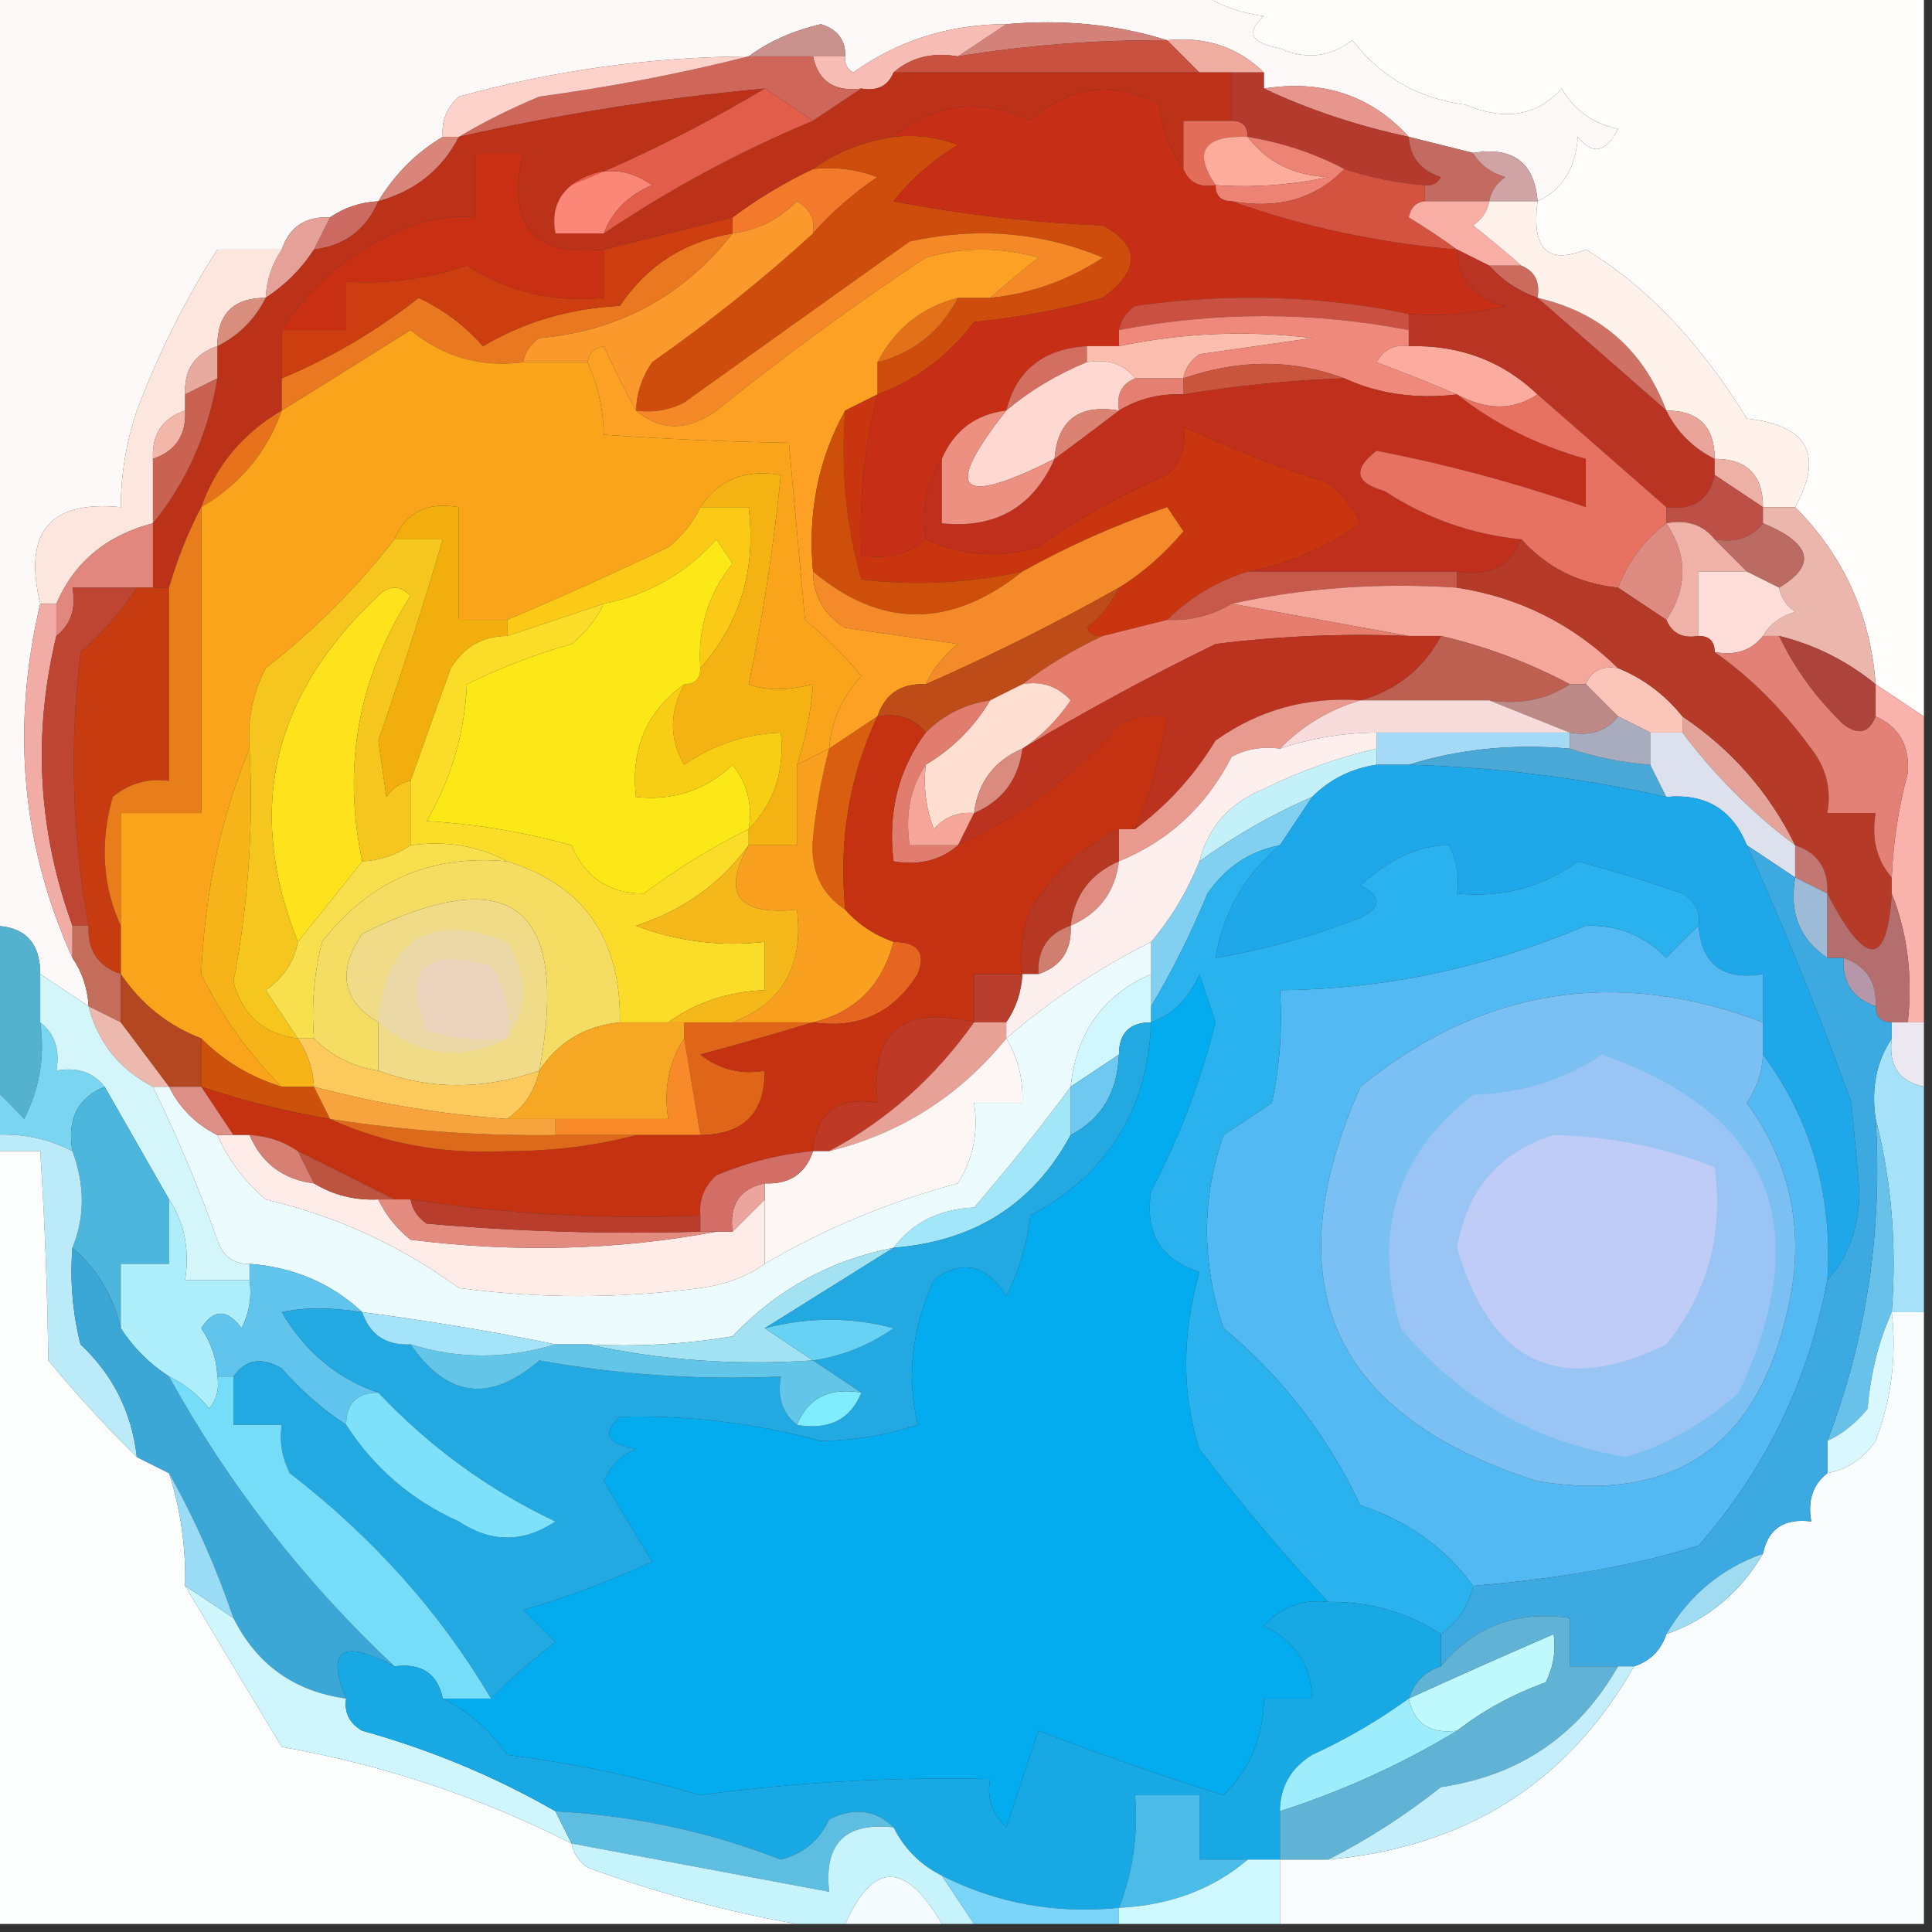
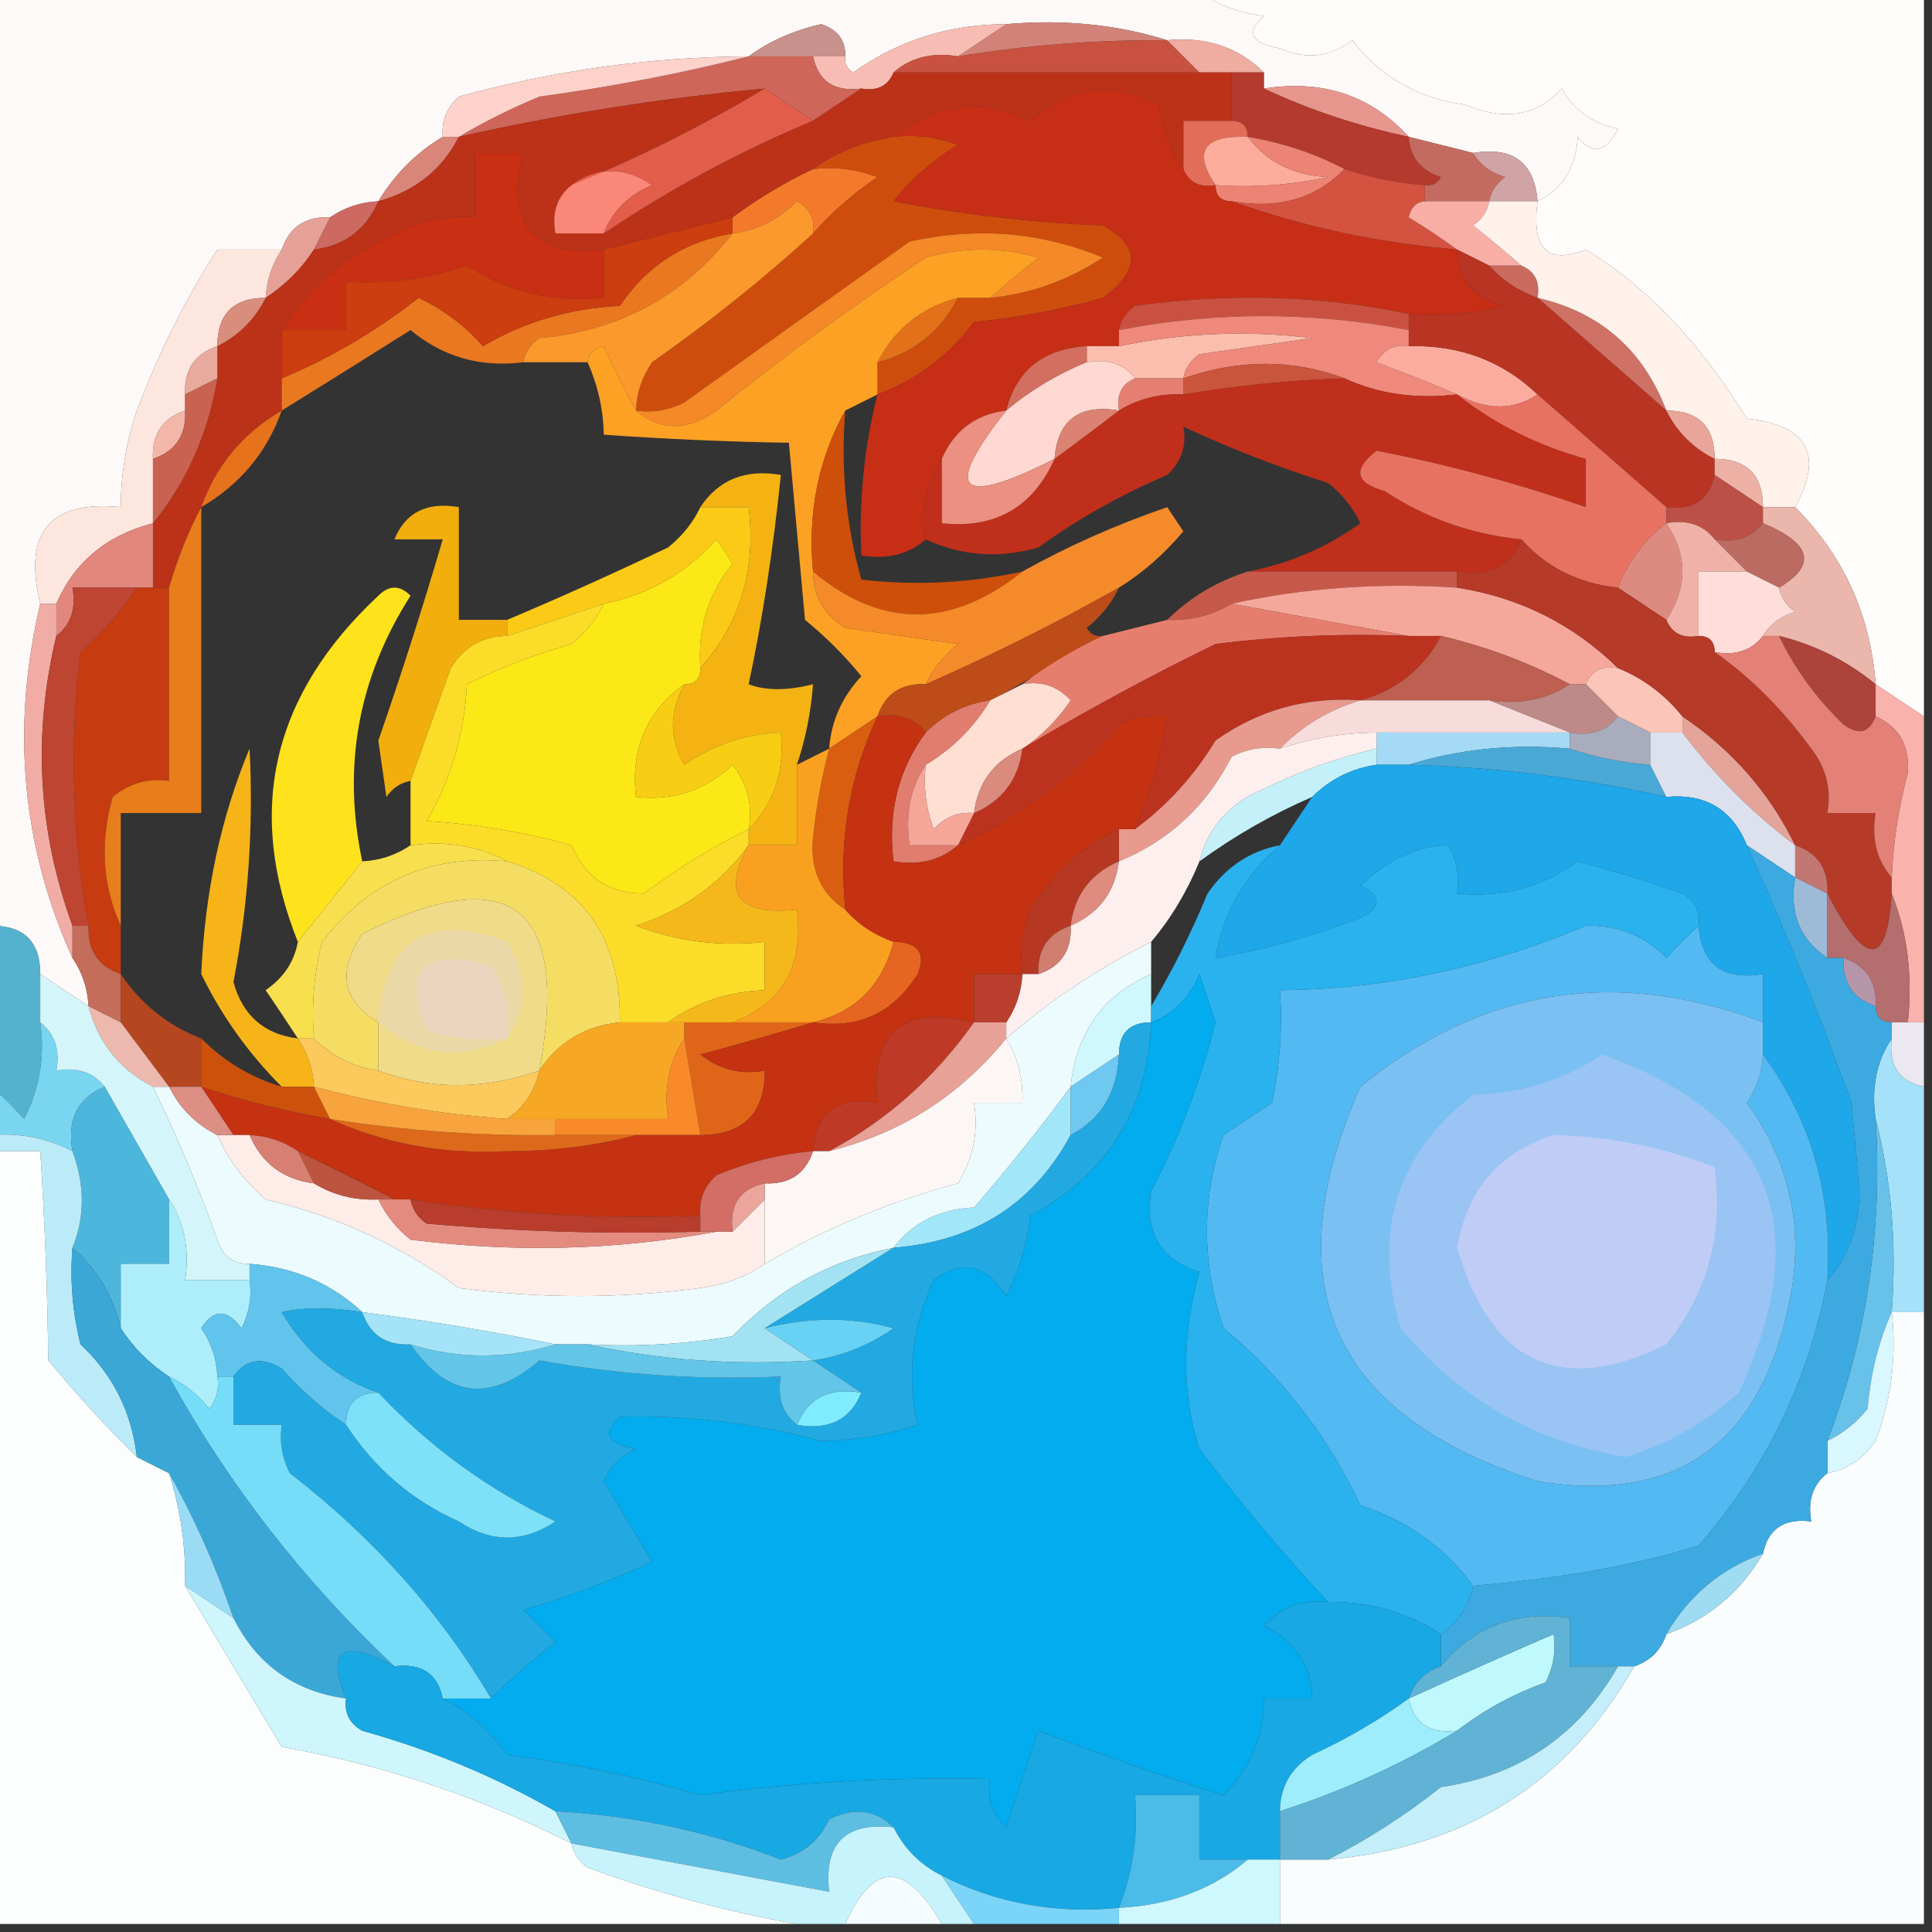
<svg xmlns="http://www.w3.org/2000/svg" version="1.1" width="120px" height="120px" style="shape-rendering:geometricPrecision; text-rendering:geometricPrecision; image-rendering:optimizeQuality; fill-rule:evenodd; clip-rule:evenodd">
  <rect width="100%" height="100%" fill="#333333" stroke="none" />
  <g>
    <path style="opacity:1" fill="#fdf9f8" d="M -0.5,-0.5 C 24.5,-0.5 49.5,-0.5 74.5,-0.5C 75.609,0.29 76.942,0.79 78.5,1C 77.366,2.016 77.699,2.683 79.5,3C 81.112,3.72 82.612,3.554 84,2.5C 85.757,4.78 88.09,6.113 91,6.5C 93.475,7.535 95.475,7.202 97,5.5C 97.772,6.849 98.939,7.682 100.5,8C 99.747,9.487 98.914,9.654 98,8.5C 97.878,10.437 97.045,11.77 95.5,12.5C 95.306,10.088 93.973,9.088 91.5,9.5C 90.167,9.167 88.833,8.833 87.5,8.5C 85.155,5.925 82.155,4.925 78.5,5.5C 78.5,5.167 78.5,4.833 78.5,4.5C 76.898,2.926 74.898,2.259 72.5,2.5C 69.375,1.521 66.042,1.187 62.5,1.5C 58.967,1.505 55.8,2.505 53,4.5C 52.601,4.272 52.435,3.938 52.5,3.5C 52.53,2.503 52.03,1.836 51,1.5C 49.273,1.899 47.773,2.566 46.5,3.5C 40.385,3.54 34.385,4.374 28.5,6C 27.748,6.671 27.414,7.504 27.5,8.5C 25.861,9.473 24.527,10.806 23.5,12.5C 22.391,12.557 21.391,12.89 20.5,13.5C 18.973,13.427 17.973,14.094 17.5,15.5C 16.167,15.5 14.833,15.5 13.5,15.5C 11.544,18.533 9.877,21.866 8.5,25.5C 7.844,27.453 7.511,29.453 7.5,31.5C 3.092,31.062 1.425,33.062 2.5,37.5C 0.68,45.195 1.346,52.528 4.5,59.5C 5.11,60.391 5.443,61.391 5.5,62.5C 4.5,61.833 3.5,61.167 2.5,60.5C 2.5,58.5 1.5,57.5 -0.5,57.5C -0.5,38.167 -0.5,18.833 -0.5,-0.5 Z" />
  </g>
  <g>
    <path style="opacity:1" fill="#fefdfc" d="M 74.5,-0.5 C 89.5,-0.5 104.5,-0.5 119.5,-0.5C 119.5,14.5 119.5,29.5 119.5,44.5C 118.5,43.833 117.5,43.167 116.5,42.5C 116.173,38.182 114.506,34.515 111.5,31.5C 113.291,28.25 112.291,26.417 108.5,26C 105.606,21.286 102.273,17.786 98.5,15.5C 96.117,16.462 95.117,15.462 95.5,12.5C 97.045,11.77 97.878,10.437 98,8.5C 98.914,9.654 99.747,9.487 100.5,8C 98.939,7.682 97.772,6.849 97,5.5C 95.475,7.202 93.475,7.535 91,6.5C 88.09,6.113 85.757,4.78 84,2.5C 82.612,3.554 81.112,3.72 79.5,3C 77.699,2.683 77.366,2.016 78.5,1C 76.942,0.79 75.609,0.29 74.5,-0.5 Z" />
  </g>
  <g>
    <path style="opacity:1" fill="#d28278" d="M 62.5,1.5 C 66.042,1.187 69.375,1.521 72.5,2.5C 68.131,2.467 63.798,2.8 59.5,3.5C 60.5,2.833 61.5,2.167 62.5,1.5 Z" />
  </g>
  <g>
    <path style="opacity:1" fill="#c9918b" d="M 52.5,3.5 C 51.833,3.5 51.167,3.5 50.5,3.5C 49.167,3.5 47.833,3.5 46.5,3.5C 47.773,2.566 49.273,1.899 51,1.5C 52.03,1.836 52.53,2.503 52.5,3.5 Z" />
  </g>
  <g>
    <path style="opacity:1" fill="#f7bdb4" d="M 62.5,1.5 C 61.5,2.167 60.5,2.833 59.5,3.5C 57.901,3.232 56.568,3.566 55.5,4.5C 55.158,5.338 54.492,5.672 53.5,5.5C 51.821,5.715 50.821,5.048 50.5,3.5C 51.167,3.5 51.833,3.5 52.5,3.5C 52.435,3.938 52.601,4.272 53,4.5C 55.8,2.505 58.967,1.505 62.5,1.5 Z" />
  </g>
  <g>
    <path style="opacity:1" fill="#c95140" d="M 72.5,2.5 C 73.167,3.167 73.833,3.833 74.5,4.5C 68.167,4.5 61.833,4.5 55.5,4.5C 56.568,3.566 57.901,3.232 59.5,3.5C 63.798,2.8 68.131,2.467 72.5,2.5 Z" />
  </g>
  <g>
    <path style="opacity:1" fill="#efaca1" d="M 72.5,2.5 C 74.898,2.259 76.898,2.926 78.5,4.5C 77.833,4.5 77.167,4.5 76.5,4.5C 75.833,4.5 75.167,4.5 74.5,4.5C 73.833,3.833 73.167,3.167 72.5,2.5 Z" />
  </g>
  <g>
    <path style="opacity:1" fill="#ce6659" d="M 46.5,3.5 C 47.833,3.5 49.167,3.5 50.5,3.5C 50.821,5.048 51.821,5.715 53.5,5.5C 52.5,6.167 51.5,6.833 50.5,7.5C 49.5,6.833 48.5,6.167 47.5,5.5C 41.068,6.095 34.734,7.095 28.5,8.5C 30.019,7.59 31.685,6.757 33.5,6C 38.015,5.386 42.348,4.552 46.5,3.5 Z" />
  </g>
  <g>
    <path style="opacity:1" fill="#fcd2cb" d="M 46.5,3.5 C 42.348,4.552 38.015,5.386 33.5,6C 31.685,6.757 30.019,7.59 28.5,8.5C 28.167,8.5 27.833,8.5 27.5,8.5C 27.414,7.504 27.748,6.671 28.5,6C 34.385,4.374 40.385,3.54 46.5,3.5 Z" />
  </g>
  <g>
    <path style="opacity:1" fill="#e26d59" d="M 76.5,7.5 C 77.167,7.5 77.5,7.833 77.5,8.5C 74.752,8.402 74.086,9.402 75.5,11.5C 74.508,11.672 73.842,11.338 73.5,10.5C 73.5,9.5 73.5,8.5 73.5,7.5C 74.5,7.5 75.5,7.5 76.5,7.5 Z" />
  </g>
  <g>
    <path style="opacity:1" fill="#e7968e" d="M 78.5,5.5 C 82.155,4.925 85.155,5.925 87.5,8.5C 84.31,7.819 81.31,6.819 78.5,5.5 Z" />
  </g>
  <g>
    <path style="opacity:1" fill="#b43a2d" d="M 76.5,4.5 C 77.167,4.5 77.833,4.5 78.5,4.5C 78.5,4.833 78.5,5.167 78.5,5.5C 81.31,6.819 84.31,7.819 87.5,8.5C 87.577,9.75 88.244,10.583 89.5,11C 89.272,11.399 88.938,11.565 88.5,11.5C 86.784,11.371 85.117,11.038 83.5,10.5C 81.698,9.542 79.698,8.875 77.5,8.5C 77.5,7.833 77.167,7.5 76.5,7.5C 76.5,6.5 76.5,5.5 76.5,4.5 Z" />
  </g>
  <g>
    <path style="opacity:1" fill="#fdac9b" d="M 77.5,8.5 C 78.681,10.067 80.347,10.9 82.5,11C 80.19,11.497 77.857,11.663 75.5,11.5C 74.086,9.402 74.752,8.402 77.5,8.5 Z" />
  </g>
  <g>
    <path style="opacity:1" fill="#da8579" d="M 27.5,8.5 C 27.833,8.5 28.167,8.5 28.5,8.5C 27.461,10.531 25.795,11.864 23.5,12.5C 24.527,10.806 25.861,9.473 27.5,8.5 Z" />
  </g>
  <g>
    <path style="opacity:1" fill="#f47a2b" d="M 50.5,10.5 C 51.873,10.343 53.207,10.51 54.5,11C 52.973,12.032 51.64,13.199 50.5,14.5C 50.631,13.624 50.297,12.957 49.5,12.5C 48.378,13.63 47.044,14.297 45.5,14.5C 45.5,14.167 45.5,13.833 45.5,13.5C 47.113,12.308 48.78,11.308 50.5,10.5 Z" />
  </g>
  <g>
    <path style="opacity:1" fill="#ed8374" d="M 77.5,8.5 C 79.698,8.875 81.698,9.542 83.5,10.5C 81.721,12.344 79.388,13.01 76.5,12.5C 75.833,12.5 75.5,12.167 75.5,11.5C 77.857,11.663 80.19,11.497 82.5,11C 80.347,10.9 78.681,10.067 77.5,8.5 Z" />
  </g>
  <g>
    <path style="opacity:1" fill="#c36b60" d="M 87.5,8.5 C 88.833,8.833 90.167,9.167 91.5,9.5C 91.918,10.222 92.584,10.722 93.5,11C 92.944,11.383 92.611,11.883 92.5,12.5C 91.167,12.5 89.833,12.5 88.5,12.5C 88.5,12.167 88.5,11.833 88.5,11.5C 88.938,11.565 89.272,11.399 89.5,11C 88.244,10.583 87.577,9.75 87.5,8.5 Z" />
  </g>
  <g>
    <path style="opacity:1" fill="#d0a3a4" d="M 91.5,9.5 C 93.973,9.088 95.306,10.088 95.5,12.5C 94.5,12.5 93.5,12.5 92.5,12.5C 92.611,11.883 92.944,11.383 93.5,11C 92.584,10.722 91.918,10.222 91.5,9.5 Z" />
  </g>
  <g>
    <path style="opacity:1" fill="#d35340" d="M 83.5,10.5 C 85.117,11.038 86.784,11.371 88.5,11.5C 88.5,11.833 88.5,12.167 88.5,12.5C 87.957,12.56 87.624,12.893 87.5,13.5C 88.602,14.176 89.602,14.842 90.5,15.5C 85.595,15.091 80.929,14.091 76.5,12.5C 79.388,13.01 81.721,12.344 83.5,10.5 Z" />
  </g>
  <g>
    <path style="opacity:1" fill="#cc6a61" d="M 23.5,12.5 C 22.738,14.262 21.404,15.262 19.5,15.5C 19.833,14.833 20.167,14.167 20.5,13.5C 21.391,12.89 22.391,12.557 23.5,12.5 Z" />
  </g>
  <g>
    <path style="opacity:1" fill="#ce4d0d" d="M 55.5,8.5 C 56.873,8.343 58.207,8.51 59.5,9C 57.939,9.941 56.605,11.108 55.5,12.5C 59.796,13.328 64.129,13.828 68.5,14C 70.836,15.27 70.836,16.77 68.5,18.5C 65.891,19.23 63.224,19.73 60.5,20C 58.905,22.102 56.905,23.602 54.5,24.5C 54.5,23.833 54.5,23.167 54.5,22.5C 56.749,21.92 58.415,20.587 59.5,18.5C 60.167,18.5 60.833,18.5 61.5,18.5C 64.014,18.246 66.348,17.413 68.5,16C 64.691,14.412 60.691,14.078 56.5,15C 51.855,18.304 47.188,21.637 42.5,25C 41.552,25.483 40.552,25.649 39.5,25.5C 39.539,24.417 39.873,23.417 40.5,22.5C 44.057,20.005 47.39,17.339 50.5,14.5C 51.64,13.199 52.973,12.032 54.5,11C 53.207,10.51 51.873,10.343 50.5,10.5C 51.93,9.463 53.597,8.796 55.5,8.5 Z" />
  </g>
  <g>
    <path style="opacity:1" fill="#f8aea5" d="M 88.5,12.5 C 89.833,12.5 91.167,12.5 92.5,12.5C 92.389,13.117 92.056,13.617 91.5,14C 92.571,14.852 93.571,15.685 94.5,16.5C 93.833,16.5 93.167,16.5 92.5,16.5C 91.833,16.167 91.167,15.833 90.5,15.5C 89.602,14.842 88.602,14.176 87.5,13.5C 87.624,12.893 87.957,12.56 88.5,12.5 Z" />
  </g>
  <g>
    <path style="opacity:1" fill="#e5a097" d="M 20.5,13.5 C 20.167,14.167 19.833,14.833 19.5,15.5C 18.728,16.694 17.728,17.694 16.5,18.5C 16.557,17.391 16.89,16.391 17.5,15.5C 17.973,14.094 18.973,13.427 20.5,13.5 Z" />
  </g>
  <g>
    <path style="opacity:1" fill="#c92f13" d="M 37.5,15.5 C 37.5,16.5 37.5,17.5 37.5,18.5C 34.428,18.812 31.595,18.146 29,16.5C 26.566,17.322 24.066,17.656 21.5,17.5C 21.5,18.5 21.5,19.5 21.5,20.5C 20.167,20.5 18.833,20.5 17.5,20.5C 19.216,17.809 21.549,15.809 24.5,14.5C 26.071,13.691 27.738,13.357 29.5,13.5C 29.5,12.167 29.5,10.833 29.5,9.5C 30.5,9.5 31.5,9.5 32.5,9.5C 31.425,13.938 33.092,15.938 37.5,15.5 Z" />
  </g>
  <g>
    <path style="opacity:1" fill="#bb3219" d="M 55.5,4.5 C 61.833,4.5 68.167,4.5 74.5,4.5C 75.167,4.5 75.833,4.5 76.5,4.5C 76.5,5.5 76.5,6.5 76.5,7.5C 75.5,7.5 74.5,7.5 73.5,7.5C 73.5,8.5 73.5,9.5 73.5,10.5C 72.71,9.391 72.21,8.058 72,6.5C 69.084,4.987 66.418,5.32 64,7.5C 60.889,6.049 58.055,6.382 55.5,8.5C 53.597,8.796 51.93,9.463 50.5,10.5C 48.78,11.308 47.113,12.308 45.5,13.5C 42.833,14.167 40.167,14.833 37.5,15.5C 33.092,15.938 31.425,13.938 32.5,9.5C 31.5,9.5 30.5,9.5 29.5,9.5C 29.5,10.833 29.5,12.167 29.5,13.5C 27.738,13.357 26.071,13.691 24.5,14.5C 21.549,15.809 19.216,17.809 17.5,20.5C 17.5,21.5 17.5,22.5 17.5,23.5C 17.5,24.167 17.5,24.833 17.5,25.5C 15.086,26.911 13.419,28.911 12.5,31.5C 11.691,33.028 11.024,34.694 10.5,36.5C 10.167,36.5 9.833,36.5 9.5,36.5C 9.5,35.167 9.5,33.833 9.5,32.5C 11.584,29.947 12.917,26.947 13.5,23.5C 13.5,22.833 13.5,22.167 13.5,21.5C 14.833,20.833 15.833,19.833 16.5,18.5C 17.728,17.694 18.728,16.694 19.5,15.5C 21.404,15.262 22.738,14.262 23.5,12.5C 25.795,11.864 27.461,10.531 28.5,8.5C 34.734,7.095 41.068,6.095 47.5,5.5C 43.58,7.843 39.58,9.842 35.5,11.5C 34.596,12.209 34.263,13.209 34.5,14.5C 35.5,14.5 36.5,14.5 37.5,14.5C 41.617,11.726 45.95,9.392 50.5,7.5C 51.5,6.833 52.5,6.167 53.5,5.5C 54.492,5.672 55.158,5.338 55.5,4.5 Z" />
  </g>
  <g>
    <path style="opacity:1" fill="#fa8777" d="M 37.5,14.5 C 36.5,14.5 35.5,14.5 34.5,14.5C 34.263,13.209 34.596,12.209 35.5,11.5C 37.166,10.334 38.833,10.334 40.5,11.5C 39.007,12.141 38.007,13.141 37.5,14.5 Z" />
  </g>
  <g>
    <path style="opacity:1" fill="#e25e4b" d="M 47.5,5.5 C 48.5,6.167 49.5,6.833 50.5,7.5C 45.95,9.392 41.617,11.726 37.5,14.5C 38.007,13.141 39.007,12.141 40.5,11.5C 38.833,10.334 37.166,10.334 35.5,11.5C 39.58,9.842 43.58,7.843 47.5,5.5 Z" />
  </g>
  <g>
    <path style="opacity:1" fill="#ea7820" d="M 45.5,14.5 C 42.459,18.389 38.459,20.556 33.5,21C 32.944,21.383 32.611,21.883 32.5,22.5C 29.843,22.838 27.51,22.171 25.5,20.5C 22.816,22.193 20.149,23.86 17.5,25.5C 17.5,24.833 17.5,24.167 17.5,23.5C 20.541,22.228 23.374,20.561 26,18.5C 27.531,19.217 28.864,20.217 30,21.5C 32.578,19.981 35.411,19.148 38.5,19C 40.174,16.495 42.507,14.995 45.5,14.5 Z" />
  </g>
  <g>
    <path style="opacity:1" fill="#c72e16" d="M 73.5,10.5 C 73.842,11.338 74.508,11.672 75.5,11.5C 75.5,12.167 75.833,12.5 76.5,12.5C 80.929,14.091 85.595,15.091 90.5,15.5C 90.574,17.411 91.574,18.578 93.5,19C 91.527,19.495 89.527,19.662 87.5,19.5C 82.015,18.348 76.349,18.182 70.5,19C 69.944,19.383 69.611,19.883 69.5,20.5C 69.5,20.833 69.5,21.167 69.5,21.5C 68.833,21.5 68.167,21.5 67.5,21.5C 64.796,21.67 63.129,23.003 62.5,25.5C 60.596,25.738 59.262,26.738 58.5,28.5C 57.549,29.919 57.215,31.585 57.5,33.5C 56.432,34.434 55.099,34.768 53.5,34.5C 53.342,31.098 53.676,27.764 54.5,24.5C 56.905,23.602 58.905,22.102 60.5,20C 63.224,19.73 65.891,19.23 68.5,18.5C 70.836,16.77 70.836,15.27 68.5,14C 64.129,13.828 59.796,13.328 55.5,12.5C 56.605,11.108 57.939,9.941 59.5,9C 58.207,8.51 56.873,8.343 55.5,8.5C 58.055,6.382 60.889,6.049 64,7.5C 66.418,5.32 69.084,4.987 72,6.5C 72.21,8.058 72.71,9.391 73.5,10.5 Z" />
  </g>
  <g>
    <path style="opacity:1" fill="#ca6b5e" d="M 92.5,16.5 C 93.167,16.5 93.833,16.5 94.5,16.5C 95.338,16.842 95.672,17.508 95.5,18.5C 94.29,18.068 93.29,17.401 92.5,16.5 Z" />
  </g>
  <g>
    <path style="opacity:1" fill="#fb992d" d="M 50.5,14.5 C 47.39,17.339 44.057,20.005 40.5,22.5C 39.873,23.417 39.539,24.417 39.5,25.5C 38.839,24.282 38.172,22.949 37.5,21.5C 36.893,21.624 36.56,21.957 36.5,22.5C 35.167,22.5 33.833,22.5 32.5,22.5C 32.611,21.883 32.944,21.383 33.5,21C 38.459,20.556 42.459,18.389 45.5,14.5C 47.044,14.297 48.378,13.63 49.5,12.5C 50.297,12.957 50.631,13.624 50.5,14.5 Z" />
  </g>
  <g>
    <path style="opacity:1" fill="#fce6de" d="M 17.5,15.5 C 16.89,16.391 16.557,17.391 16.5,18.5C 14.5,18.5 13.5,19.5 13.5,21.5C 12.094,21.973 11.427,22.973 11.5,24.5C 11.5,24.833 11.5,25.167 11.5,25.5C 10.094,25.973 9.427,26.973 9.5,28.5C 9.5,29.833 9.5,31.167 9.5,32.5C 6.606,33.256 4.606,34.923 3.5,37.5C 3.167,37.5 2.833,37.5 2.5,37.5C 1.425,33.062 3.092,31.062 7.5,31.5C 7.511,29.453 7.844,27.453 8.5,25.5C 9.877,21.866 11.544,18.533 13.5,15.5C 14.833,15.5 16.167,15.5 17.5,15.5 Z" />
  </g>
  <g>
    <path style="opacity:1" fill="#f58827" d="M 61.5,18.5 C 62.429,17.685 63.429,16.852 64.5,16C 62.167,15.333 59.833,15.333 57.5,16C 53.048,18.945 48.715,22.111 44.5,25.5C 42.702,26.788 41.035,26.788 39.5,25.5C 40.552,25.649 41.552,25.483 42.5,25C 47.188,21.637 51.855,18.304 56.5,15C 60.691,14.078 64.691,14.412 68.5,16C 66.348,17.413 64.014,18.246 61.5,18.5 Z" />
  </g>
  <g>
    <path style="opacity:1" fill="#ca5141" d="M 87.5,19.5 C 87.5,19.833 87.5,20.167 87.5,20.5C 81.473,19.344 75.473,19.344 69.5,20.5C 69.611,19.883 69.944,19.383 70.5,19C 76.349,18.182 82.015,18.348 87.5,19.5 Z" />
  </g>
  <g>
    <path style="opacity:1" fill="#cf7165" d="M 95.5,18.5 C 99.395,19.393 102.062,21.726 103.5,25.5C 100.808,23.138 98.141,20.804 95.5,18.5 Z" />
  </g>
  <g>
    <path style="opacity:1" fill="#d98d7d" d="M 16.5,18.5 C 15.833,19.833 14.833,20.833 13.5,21.5C 13.5,19.5 14.5,18.5 16.5,18.5 Z" />
  </g>
  <g>
    <path style="opacity:1" fill="#cc3d0f" d="M 45.5,13.5 C 45.5,13.833 45.5,14.167 45.5,14.5C 42.507,14.995 40.174,16.495 38.5,19C 35.411,19.148 32.578,19.981 30,21.5C 28.864,20.217 27.531,19.217 26,18.5C 23.374,20.561 20.541,22.228 17.5,23.5C 17.5,22.5 17.5,21.5 17.5,20.5C 18.833,20.5 20.167,20.5 21.5,20.5C 21.5,19.5 21.5,18.5 21.5,17.5C 24.066,17.656 26.566,17.322 29,16.5C 31.595,18.146 34.428,18.812 37.5,18.5C 37.5,17.5 37.5,16.5 37.5,15.5C 40.167,14.833 42.833,14.167 45.5,13.5 Z" />
  </g>
  <g>
    <path style="opacity:1" fill="#e27119" d="M 59.5,18.5 C 58.415,20.587 56.749,21.92 54.5,22.5C 55.585,20.413 57.251,19.08 59.5,18.5 Z" />
  </g>
  <g>
    <path style="opacity:1" fill="#fbbdae" d="M 73.5,23.5 C 72.5,23.5 71.5,23.5 70.5,23.5C 69.791,22.596 68.791,22.263 67.5,22.5C 67.5,22.167 67.5,21.833 67.5,21.5C 68.167,21.5 68.833,21.5 69.5,21.5C 73.476,20.669 77.476,20.503 81.5,21C 79.167,21.333 76.833,21.667 74.5,22C 73.944,22.383 73.611,22.883 73.5,23.5 Z" />
  </g>
  <g>
    <path style="opacity:1" fill="#ee897b" d="M 87.5,20.5 C 87.5,20.833 87.5,21.167 87.5,21.5C 86.624,21.369 85.957,21.703 85.5,22.5C 87.291,23.17 88.958,23.837 90.5,24.5C 87.941,24.802 85.607,24.468 83.5,23.5C 80.302,22.3 76.969,22.3 73.5,23.5C 73.611,22.883 73.944,22.383 74.5,22C 76.833,21.667 79.167,21.333 81.5,21C 77.476,20.503 73.476,20.669 69.5,21.5C 69.5,21.167 69.5,20.833 69.5,20.5C 75.473,19.344 81.473,19.344 87.5,20.5 Z" />
  </g>
  <g>
    <path style="opacity:1" fill="#d36f60" d="M 67.5,21.5 C 67.5,21.833 67.5,22.167 67.5,22.5C 65.668,23.248 64.001,24.248 62.5,25.5C 63.129,23.003 64.796,21.67 67.5,21.5 Z" />
  </g>
  <g>
    <path style="opacity:1" fill="#c9553c" d="M 83.5,23.5 C 80.14,23.616 76.807,23.949 73.5,24.5C 73.5,24.167 73.5,23.833 73.5,23.5C 76.969,22.3 80.302,22.3 83.5,23.5 Z" />
  </g>
  <g>
    <path style="opacity:1" fill="#e8a99e" d="M 13.5,21.5 C 13.5,22.167 13.5,22.833 13.5,23.5C 12.833,23.833 12.167,24.167 11.5,24.5C 11.427,22.973 12.094,21.973 13.5,21.5 Z" />
  </g>
  <g>
    <path style="opacity:1" fill="#e47f71" d="M 70.5,23.5 C 71.5,23.5 72.5,23.5 73.5,23.5C 73.5,23.833 73.5,24.167 73.5,24.5C 72.041,24.433 70.708,24.766 69.5,25.5C 69.328,24.508 69.662,23.842 70.5,23.5 Z" />
  </g>
  <g>
    <path style="opacity:1" fill="#fcac9e" d="M 87.5,21.5 C 90.649,21.415 93.316,22.415 95.5,24.5C 94.001,25.494 92.334,25.494 90.5,24.5C 88.958,23.837 87.291,23.17 85.5,22.5C 85.957,21.703 86.624,21.369 87.5,21.5 Z" />
  </g>
  <g>
    <path style="opacity:1" fill="#fca124" d="M 61.5,18.5 C 60.833,18.5 60.167,18.5 59.5,18.5C 57.251,19.08 55.585,20.413 54.5,22.5C 54.5,23.167 54.5,23.833 54.5,24.5C 53.833,24.833 53.167,25.167 52.5,25.5C 50.825,28.507 50.159,31.84 50.5,35.5C 50.511,37.017 51.177,38.184 52.5,39C 54.833,39.333 57.167,39.667 59.5,40C 58.62,40.708 57.953,41.542 57.5,42.5C 55.973,42.427 54.973,43.094 54.5,44.5C 53.5,45.167 52.5,45.833 51.5,46.5C 51.626,44.8 52.293,43.3 53.5,42C 52.465,40.726 51.298,39.56 50,38.5C 49.667,34.833 49.333,31.167 49,27.5C 45.306,27.444 41.473,27.277 37.5,27C 37.481,25.479 37.148,23.979 36.5,22.5C 36.56,21.957 36.893,21.624 37.5,21.5C 38.172,22.949 38.839,24.282 39.5,25.5C 41.035,26.788 42.702,26.788 44.5,25.5C 48.715,22.111 53.048,18.945 57.5,16C 59.833,15.333 62.167,15.333 64.5,16C 63.429,16.852 62.429,17.685 61.5,18.5 Z" />
  </g>
  <g>
    <path style="opacity:1" fill="#fef2eb" d="M 92.5,12.5 C 93.5,12.5 94.5,12.5 95.5,12.5C 95.117,15.462 96.117,16.462 98.5,15.5C 102.273,17.786 105.606,21.286 108.5,26C 112.291,26.417 113.291,28.25 111.5,31.5C 110.833,31.5 110.167,31.5 109.5,31.5C 109.5,29.5 108.5,28.5 106.5,28.5C 106.5,26.5 105.5,25.5 103.5,25.5C 102.062,21.726 99.395,19.393 95.5,18.5C 95.672,17.508 95.338,16.842 94.5,16.5C 93.571,15.685 92.571,14.852 91.5,14C 92.056,13.617 92.389,13.117 92.5,12.5 Z" />
  </g>
  <g>
    <path style="opacity:1" fill="#c02f1b" d="M 83.5,23.5 C 85.607,24.468 87.941,24.802 90.5,24.5C 92.832,26.333 95.499,27.666 98.5,28.5C 98.5,29.5 98.5,30.5 98.5,31.5C 94.183,30.003 89.849,28.837 85.5,28C 84.007,29.156 84.174,29.99 86,30.5C 88.571,32.191 91.404,33.191 94.5,33.5C 93.817,35.176 92.483,35.843 90.5,35.5C 86.167,35.5 81.833,35.5 77.5,35.5C 80.046,35.018 82.379,34.018 84.5,32.5C 84.023,31.522 83.357,30.689 82.5,30C 79.374,29.011 76.374,27.844 73.5,26.5C 73.719,27.675 73.386,28.675 72.5,29.5C 69.653,30.708 66.987,32.208 64.5,34C 62.071,34.703 59.737,34.537 57.5,33.5C 57.215,31.585 57.549,29.919 58.5,28.5C 58.5,29.833 58.5,31.167 58.5,32.5C 61.812,32.851 64.145,31.518 65.5,28.5C 66.872,27.488 68.205,26.488 69.5,25.5C 70.708,24.766 72.041,24.433 73.5,24.5C 76.807,23.949 80.14,23.616 83.5,23.5 Z" />
  </g>
  <g>
    <path style="opacity:1" fill="#f3b7a9" d="M 11.5,25.5 C 11.573,27.027 10.906,28.027 9.5,28.5C 9.427,26.973 10.094,25.973 11.5,25.5 Z" />
  </g>
  <g>
    <path style="opacity:1" fill="#e6721c" d="M 17.5,25.5 C 16.581,28.089 14.914,30.089 12.5,31.5C 13.419,28.911 15.086,26.911 17.5,25.5 Z" />
  </g>
  <g>
    <path style="opacity:1" fill="#fed8d1" d="M 67.5,22.5 C 68.791,22.263 69.791,22.596 70.5,23.5C 69.662,23.842 69.328,24.508 69.5,25.5C 67.027,25.088 65.694,26.088 65.5,28.5C 59.518,31.529 58.518,30.529 62.5,25.5C 64.001,24.248 65.668,23.248 67.5,22.5 Z" />
  </g>
  <g>
    <path style="opacity:1" fill="#dc8273" d="M 69.5,25.5 C 68.205,26.488 66.872,27.488 65.5,28.5C 65.694,26.088 67.027,25.088 69.5,25.5 Z" />
  </g>
  <g>
    <path style="opacity:1" fill="#b93422" d="M 90.5,15.5 C 91.167,15.833 91.833,16.167 92.5,16.5C 93.29,17.401 94.29,18.068 95.5,18.5C 98.141,20.804 100.808,23.138 103.5,25.5C 104.167,26.833 105.167,27.833 106.5,28.5C 106.5,28.833 106.5,29.167 106.5,29.5C 106.179,31.048 105.179,31.715 103.5,31.5C 100.833,29.167 98.167,26.833 95.5,24.5C 93.316,22.415 90.649,21.415 87.5,21.5C 87.5,21.167 87.5,20.833 87.5,20.5C 87.5,20.167 87.5,19.833 87.5,19.5C 89.527,19.662 91.527,19.495 93.5,19C 91.574,18.578 90.574,17.411 90.5,15.5 Z" />
  </g>
  <g>
    <path style="opacity:1" fill="#eaa59a" d="M 103.5,25.5 C 105.5,25.5 106.5,26.5 106.5,28.5C 105.167,27.833 104.167,26.833 103.5,25.5 Z" />
  </g>
  <g>
    <path style="opacity:1" fill="#c96251" d="M 13.5,23.5 C 12.917,26.947 11.584,29.947 9.5,32.5C 9.5,31.167 9.5,29.833 9.5,28.5C 10.906,28.027 11.573,27.027 11.5,25.5C 11.5,25.167 11.5,24.833 11.5,24.5C 12.167,24.167 12.833,23.833 13.5,23.5 Z" />
  </g>
  <g>
    <path style="opacity:1" fill="#edb0a4" d="M 106.5,29.5 C 106.5,29.167 106.5,28.833 106.5,28.5C 108.5,28.5 109.5,29.5 109.5,31.5C 108.5,30.833 107.5,30.167 106.5,29.5 Z" />
  </g>
  <g>
    <path style="opacity:1" fill="#ec9081" d="M 62.5,25.5 C 58.518,30.529 59.518,31.529 65.5,28.5C 64.145,31.518 61.812,32.851 58.5,32.5C 58.5,31.167 58.5,29.833 58.5,28.5C 59.262,26.738 60.596,25.738 62.5,25.5 Z" />
  </g>
  <g>
    <path style="opacity:1" fill="#e87262" d="M 90.5,24.5 C 92.334,25.494 94.001,25.494 95.5,24.5C 98.167,26.833 100.833,29.167 103.5,31.5C 103.5,31.833 103.5,32.167 103.5,32.5C 102.122,33.545 101.122,34.878 100.5,36.5C 98.059,36.25 96.059,35.25 94.5,33.5C 91.404,33.191 88.571,32.191 86,30.5C 84.174,29.99 84.007,29.156 85.5,28C 89.849,28.837 94.183,30.003 98.5,31.5C 98.5,30.5 98.5,29.5 98.5,28.5C 95.499,27.666 92.832,26.333 90.5,24.5 Z" />
  </g>
  <g>
    <path style="opacity:1" fill="#bd5046" d="M 106.5,29.5 C 107.5,30.167 108.5,30.833 109.5,31.5C 109.5,31.833 109.5,32.167 109.5,32.5C 108.791,33.404 107.791,33.737 106.5,33.5C 105.791,32.596 104.791,32.263 103.5,32.5C 103.5,32.167 103.5,31.833 103.5,31.5C 105.179,31.715 106.179,31.048 106.5,29.5 Z" />
  </g>
  <g>
    <path style="opacity:1" fill="#ebb6ac" d="M 109.5,32.5 C 109.5,32.167 109.5,31.833 109.5,31.5C 110.167,31.5 110.833,31.5 111.5,31.5C 114.506,34.515 116.173,38.182 116.5,42.5C 114.716,41.044 112.716,40.044 110.5,39.5C 110.167,39.5 109.833,39.5 109.5,39.5C 109.918,38.778 110.584,38.278 111.5,38C 110.944,37.617 110.611,37.117 110.5,36.5C 112.86,35.092 112.526,33.759 109.5,32.5 Z" />
  </g>
  <g>
    <path style="opacity:1" fill="#bb6b62" d="M 109.5,32.5 C 112.526,33.759 112.86,35.092 110.5,36.5C 109.833,36.167 109.167,35.833 108.5,35.5C 107.833,34.833 107.167,34.167 106.5,33.5C 107.791,33.737 108.791,33.404 109.5,32.5 Z" />
  </g>
  <g>
-     <path style="opacity:1" fill="#c8350f" d="M 54.5,24.5 C 53.676,27.764 53.342,31.098 53.5,34.5C 55.099,34.768 56.432,34.434 57.5,33.5C 59.737,34.537 62.071,34.703 64.5,34C 66.987,32.208 69.653,30.708 72.5,29.5C 73.386,28.675 73.719,27.675 73.5,26.5C 76.374,27.844 79.374,29.011 82.5,30C 83.357,30.689 84.023,31.522 84.5,32.5C 82.379,34.018 80.046,35.018 77.5,35.5C 75.566,36.11 73.899,37.11 72.5,38.5C 71.167,38.833 69.833,39.167 68.5,39.5C 68.062,39.565 67.728,39.399 67.5,39C 68.38,38.292 69.047,37.458 69.5,36.5C 70.981,35.579 72.314,34.412 73.5,33C 73.167,32.5 72.833,32 72.5,31.5C 69.33,32.588 66.33,33.921 63.5,35.5C 60.182,36.221 56.849,36.388 53.5,36C 52.544,32.606 52.211,29.106 52.5,25.5C 53.167,25.167 53.833,24.833 54.5,24.5 Z" />
-   </g>
-   <g>
-     <path style="opacity:1" fill="#f9a41a" d="M 32.5,22.5 C 33.833,22.5 35.167,22.5 36.5,22.5C 37.148,23.979 37.481,25.479 37.5,27C 41.473,27.277 45.306,27.444 49,27.5C 49.333,31.167 49.667,34.833 50,38.5C 51.298,39.56 52.465,40.726 53.5,42C 52.293,43.3 51.626,44.8 51.5,46.5C 50.833,46.833 50.167,47.167 49.5,47.5C 50.038,45.883 50.371,44.216 50.5,42.5C 48.891,42.906 47.557,42.906 46.5,42.5C 47.355,38.491 48.022,34.158 48.5,29.5C 46.302,29.12 44.635,29.787 43.5,31.5C 43.047,32.458 42.38,33.292 41.5,34C 38.107,35.62 34.773,37.12 31.5,38.5C 30.5,38.5 29.5,38.5 28.5,38.5C 28.5,36.167 28.5,33.833 28.5,31.5C 26.517,31.157 25.183,31.823 24.5,33.5C 22.188,36.479 19.521,39.146 16.5,41.5C 15.691,43.071 15.357,44.738 15.5,46.5C 13.725,50.741 12.725,55.408 12.5,60.5C 13.77,63.105 15.436,65.438 17.5,67.5C 15.589,66.925 13.922,65.925 12.5,64.5C 10.427,63.7 8.76,62.367 7.5,60.5C 7.5,59.5 7.5,58.5 7.5,57.5C 7.5,55.167 7.5,52.833 7.5,50.5C 9.167,50.5 10.833,50.5 12.5,50.5C 12.5,44.167 12.5,37.833 12.5,31.5C 14.914,30.089 16.581,28.089 17.5,25.5C 20.149,23.86 22.816,22.193 25.5,20.5C 27.51,22.171 29.843,22.838 32.5,22.5 Z" />
-   </g>
+     </g>
+   <g>
+     </g>
  <g>
    <path style="opacity:1" fill="#faca16" d="M 43.5,31.5 C 44.5,31.5 45.5,31.5 46.5,31.5C 46.976,35.379 45.976,38.712 43.5,41.5C 43.321,39.046 43.987,36.879 45.5,35C 45.167,34.5 44.833,34 44.5,33.5C 42.6,35.616 40.267,36.949 37.5,37.5C 35.5,38.167 33.5,38.833 31.5,39.5C 31.5,39.167 31.5,38.833 31.5,38.5C 34.773,37.12 38.107,35.62 41.5,34C 42.38,33.292 43.047,32.458 43.5,31.5 Z" />
  </g>
  <g>
    <path style="opacity:1" fill="#c65949" d="M 77.5,35.5 C 81.833,35.5 86.167,35.5 90.5,35.5C 90.5,35.833 90.5,36.167 90.5,36.5C 85.637,36.181 80.97,36.514 76.5,37.5C 75.292,38.234 73.959,38.567 72.5,38.5C 73.899,37.11 75.566,36.11 77.5,35.5 Z" />
  </g>
  <g>
    <path style="opacity:1" fill="#dd8b81" d="M 103.5,32.5 C 104.833,34.5 104.833,36.5 103.5,38.5C 102.5,37.833 101.5,37.167 100.5,36.5C 101.122,34.878 102.122,33.545 103.5,32.5 Z" />
  </g>
  <g>
    <path style="opacity:1" fill="#f0b2a8" d="M 103.5,32.5 C 104.791,32.263 105.791,32.596 106.5,33.5C 107.167,34.167 107.833,34.833 108.5,35.5C 107.5,35.5 106.5,35.5 105.5,35.5C 105.5,36.833 105.5,38.167 105.5,39.5C 104.508,39.672 103.842,39.338 103.5,38.5C 104.833,36.5 104.833,34.5 103.5,32.5 Z" />
  </g>
  <g>
    <path style="opacity:1" fill="#ffdeda" d="M 108.5,35.5 C 109.167,35.833 109.833,36.167 110.5,36.5C 110.611,37.117 110.944,37.617 111.5,38C 110.584,38.278 109.918,38.778 109.5,39.5C 108.791,40.404 107.791,40.737 106.5,40.5C 106.5,39.833 106.167,39.5 105.5,39.5C 105.5,38.167 105.5,36.833 105.5,35.5C 106.5,35.5 107.5,35.5 108.5,35.5 Z" />
  </g>
  <g>
    <path style="opacity:1" fill="#ce4f09" d="M 52.5,25.5 C 52.211,29.106 52.544,32.606 53.5,36C 56.849,36.388 60.182,36.221 63.5,35.5C 59.067,39.044 54.734,39.044 50.5,35.5C 50.159,31.84 50.825,28.507 52.5,25.5 Z" />
  </g>
  <g>
    <path style="opacity:1" fill="#e1877d" d="M 9.5,32.5 C 9.5,33.833 9.5,35.167 9.5,36.5C 9.167,36.5 8.833,36.5 8.5,36.5C 7.167,36.5 5.833,36.5 4.5,36.5C 4.737,37.791 4.404,38.791 3.5,39.5C 3.5,38.833 3.5,38.167 3.5,37.5C 4.606,34.923 6.606,33.256 9.5,32.5 Z" />
  </g>
  <g>
    <path style="opacity:1" fill="#f1ae0d" d="M 31.5,38.5 C 31.5,38.833 31.5,39.167 31.5,39.5C 29.983,39.511 28.816,40.177 28,41.5C 27.153,43.854 26.32,46.188 25.5,48.5C 24.883,48.611 24.383,48.944 24,49.5C 23.833,48.333 23.667,47.167 23.5,46C 24.939,41.85 26.273,37.683 27.5,33.5C 26.5,33.5 25.5,33.5 24.5,33.5C 25.183,31.823 26.517,31.157 28.5,31.5C 28.5,33.833 28.5,36.167 28.5,38.5C 29.5,38.5 30.5,38.5 31.5,38.5 Z" />
  </g>
  <g>
    <path style="opacity:1" fill="#f6a79c" d="M 90.5,36.5 C 94.372,37.102 97.705,38.769 100.5,41.5C 99.508,41.328 98.842,41.662 98.5,42.5C 98.167,42.5 97.833,42.5 97.5,42.5C 94.983,41.16 92.316,40.16 89.5,39.5C 88.833,39.5 88.167,39.5 87.5,39.5C 83.833,38.833 80.167,38.167 76.5,37.5C 80.97,36.514 85.637,36.181 90.5,36.5 Z" />
  </g>
  <g>
    <path style="opacity:1" fill="#f58a2b" d="M 69.5,36.5 C 65.623,38.685 61.623,40.685 57.5,42.5C 57.953,41.542 58.62,40.708 59.5,40C 57.167,39.667 54.833,39.333 52.5,39C 51.177,38.184 50.511,37.017 50.5,35.5C 54.734,39.044 59.067,39.044 63.5,35.5C 66.33,33.921 69.33,32.588 72.5,31.5C 72.833,32 73.167,32.5 73.5,33C 72.314,34.412 70.981,35.579 69.5,36.5 Z" />
  </g>
  <g>
-     <path style="opacity:1" fill="#be4c19" d="M 69.5,36.5 C 69.047,37.458 68.38,38.292 67.5,39C 67.728,39.399 68.062,39.565 68.5,39.5C 66.739,40.313 65.073,41.313 63.5,42.5C 62.833,42.833 62.167,43.167 61.5,43.5C 59.938,43.733 58.605,44.4 57.5,45.5C 56.791,44.596 55.791,44.263 54.5,44.5C 54.973,43.094 55.973,42.427 57.5,42.5C 61.623,40.685 65.623,38.685 69.5,36.5 Z" />
+     <path style="opacity:1" fill="#be4c19" d="M 69.5,36.5 C 69.047,37.458 68.38,38.292 67.5,39C 67.728,39.399 68.062,39.565 68.5,39.5C 62.833,42.833 62.167,43.167 61.5,43.5C 59.938,43.733 58.605,44.4 57.5,45.5C 56.791,44.596 55.791,44.263 54.5,44.5C 54.973,43.094 55.973,42.427 57.5,42.5C 61.623,40.685 65.623,38.685 69.5,36.5 Z" />
  </g>
  <g>
    <path style="opacity:1" fill="#e67e6e" d="M 76.5,37.5 C 80.167,38.167 83.833,38.833 87.5,39.5C 83.486,39.334 79.486,39.501 75.5,40C 71.333,42.034 67.333,44.201 63.5,46.5C 64.66,45.735 65.66,44.735 66.5,43.5C 65.675,42.614 64.675,42.281 63.5,42.5C 65.073,41.313 66.739,40.313 68.5,39.5C 69.833,39.167 71.167,38.833 72.5,38.5C 73.959,38.567 75.292,38.234 76.5,37.5 Z" />
  </g>
  <g>
    <path style="opacity:1" fill="#bd5f51" d="M 89.5,39.5 C 92.316,40.16 94.983,41.16 97.5,42.5C 96.081,43.451 94.415,43.785 92.5,43.5C 89.833,43.5 87.167,43.5 84.5,43.5C 86.743,42.868 88.409,41.534 89.5,39.5 Z" />
  </g>
  <g>
    <path style="opacity:1" fill="#fbc6b9" d="M 100.5,41.5 C 102.076,42.143 103.41,43.143 104.5,44.5C 104.5,44.833 104.5,45.167 104.5,45.5C 103.833,45.5 103.167,45.5 102.5,45.5C 101.833,45.167 101.167,44.833 100.5,44.5C 99.833,43.833 99.167,43.167 98.5,42.5C 98.842,41.662 99.508,41.328 100.5,41.5 Z" />
  </g>
  <g>
    <path style="opacity:1" fill="#f4b312" d="M 49.5,47.5 C 49.5,49.167 49.5,50.833 49.5,52.5C 48.5,52.5 47.5,52.5 46.5,52.5C 46.5,52.167 46.5,51.833 46.5,51.5C 48.074,49.898 48.741,47.898 48.5,45.5C 46.323,45.586 44.323,46.253 42.5,47.5C 41.566,45.905 41.566,44.239 42.5,42.5C 43.167,42.5 43.5,42.167 43.5,41.5C 45.976,38.712 46.976,35.379 46.5,31.5C 45.5,31.5 44.5,31.5 43.5,31.5C 44.635,29.787 46.302,29.12 48.5,29.5C 48.022,34.158 47.355,38.491 46.5,42.5C 47.557,42.906 48.891,42.906 50.5,42.5C 50.371,44.216 50.038,45.883 49.5,47.5 Z" />
  </g>
  <g>
    <path style="opacity:1" fill="#bb331f" d="M 87.5,39.5 C 88.167,39.5 88.833,39.5 89.5,39.5C 88.409,41.534 86.743,42.868 84.5,43.5C 81.171,43.264 78.171,44.097 75.5,46C 74.167,48.191 72.5,50.024 70.5,51.5C 71.449,49.263 72.116,46.929 72.5,44.5C 71.448,44.35 70.448,44.517 69.5,45C 66.643,48.248 63.31,50.748 59.5,52.5C 59.833,51.833 60.167,51.167 60.5,50.5C 62.262,49.738 63.262,48.404 63.5,46.5C 67.333,44.201 71.333,42.034 75.5,40C 79.486,39.501 83.486,39.334 87.5,39.5 Z" />
  </g>
  <g>
    <path style="opacity:1" fill="#e89a8e" d="M 84.5,43.5 C 82.58,44.065 80.913,45.065 79.5,46.5C 78.448,46.35 77.448,46.517 76.5,47C 74.95,50.051 72.617,52.218 69.5,53.5C 69.5,52.833 69.5,52.167 69.5,51.5C 69.833,51.5 70.167,51.5 70.5,51.5C 72.5,50.024 74.167,48.191 75.5,46C 78.171,44.097 81.171,43.264 84.5,43.5 Z" />
  </g>
  <g>
    <path style="opacity:1" fill="#be8a87" d="M 97.5,42.5 C 97.833,42.5 98.167,42.5 98.5,42.5C 99.167,43.167 99.833,43.833 100.5,44.5C 99.791,45.404 98.791,45.737 97.5,45.5C 95.833,44.833 94.167,44.167 92.5,43.5C 94.415,43.785 96.081,43.451 97.5,42.5 Z" />
  </g>
  <g>
    <path style="opacity:1" fill="#f0aca5" d="M 2.5,37.5 C 2.833,37.5 3.167,37.5 3.5,37.5C 3.5,38.167 3.5,38.833 3.5,39.5C 2.024,45.6 2.358,51.6 4.5,57.5C 4.5,58.167 4.5,58.833 4.5,59.5C 1.346,52.528 0.68,45.195 2.5,37.5 Z" />
  </g>
  <g>
    <path style="opacity:1" fill="#ac443c" d="M 110.5,39.5 C 112.716,40.044 114.716,41.044 116.5,42.5C 116.5,43.167 116.5,43.833 116.5,44.5C 116.103,45.525 115.437,45.692 114.5,45C 112.79,43.349 111.456,41.516 110.5,39.5 Z" />
  </g>
  <g>
    <path style="opacity:1" fill="#c63b0f" d="M 8.5,36.5 C 8.833,36.5 9.167,36.5 9.5,36.5C 9.833,36.5 10.167,36.5 10.5,36.5C 10.5,40.5 10.5,44.5 10.5,48.5C 9.178,48.33 8.011,48.663 7,49.5C 6.199,52.367 6.366,55.034 7.5,57.5C 7.5,58.5 7.5,59.5 7.5,60.5C 6.094,60.027 5.427,59.027 5.5,57.5C 4.479,51.87 4.313,46.204 5,40.5C 6.376,39.295 7.542,37.962 8.5,36.5 Z" />
  </g>
  <g>
    <path style="opacity:1" fill="#fde21c" d="M 22.5,53.5 C 21.197,55.142 19.864,56.809 18.5,58.5C 15.238,50.328 16.904,43.162 23.5,37C 24.167,36.333 24.833,36.333 25.5,37C 22.248,42.094 21.248,47.594 22.5,53.5 Z" />
  </g>
  <g>
    <path style="opacity:1" fill="#fbe816" d="M 43.5,41.5 C 43.5,42.167 43.167,42.5 42.5,42.5C 40.166,44.176 39.166,46.509 39.5,49.5C 41.827,49.753 43.827,49.086 45.5,47.5C 46.429,48.689 46.762,50.022 46.5,51.5C 44.205,52.63 42.038,53.963 40,55.5C 37.837,55.505 36.337,54.505 35.5,52.5C 32.553,51.679 29.553,51.179 26.5,51C 28.02,48.404 28.853,45.571 29,42.5C 31.072,41.475 33.238,40.642 35.5,40C 36.38,39.292 37.047,38.458 37.5,37.5C 40.267,36.949 42.6,35.616 44.5,33.5C 44.833,34 45.167,34.5 45.5,35C 43.987,36.879 43.321,39.046 43.5,41.5 Z" />
  </g>
  <g>
    <path style="opacity:1" fill="#f7dcdb" d="M 84.5,43.5 C 87.167,43.5 89.833,43.5 92.5,43.5C 94.167,44.167 95.833,44.833 97.5,45.5C 93.5,45.5 89.5,45.5 85.5,45.5C 83.435,45.517 81.435,45.85 79.5,46.5C 80.913,45.065 82.58,44.065 84.5,43.5 Z" />
  </g>
  <g>
    <path style="opacity:1" fill="#a4daf5" d="M 85.5,45.5 C 89.5,45.5 93.5,45.5 97.5,45.5C 97.5,45.833 97.5,46.167 97.5,46.5C 93.958,46.187 90.625,46.521 87.5,47.5C 86.833,47.5 86.167,47.5 85.5,47.5C 85.5,47.167 85.5,46.833 85.5,46.5C 85.5,46.167 85.5,45.833 85.5,45.5 Z" />
  </g>
  <g>
    <path style="opacity:1" fill="#e5a49a" d="M 104.5,44.5 C 107.573,46.569 109.906,49.236 111.5,52.5C 108.833,50.5 106.5,48.167 104.5,45.5C 104.5,45.167 104.5,44.833 104.5,44.5 Z" />
  </g>
  <g>
    <path style="opacity:1" fill="#49a8d6" d="M 87.5,47.5 C 90.625,46.521 93.958,46.187 97.5,46.5C 99.117,47.038 100.784,47.371 102.5,47.5C 102.833,48.167 103.167,48.833 103.5,49.5C 98.246,48.317 92.912,47.65 87.5,47.5 Z" />
  </g>
  <g>
    <path style="opacity:1" fill="#a9acbc" d="M 100.5,44.5 C 101.167,44.833 101.833,45.167 102.5,45.5C 102.5,46.167 102.5,46.833 102.5,47.5C 100.784,47.371 99.117,47.038 97.5,46.5C 97.5,46.167 97.5,45.833 97.5,45.5C 98.791,45.737 99.791,45.404 100.5,44.5 Z" />
  </g>
  <g>
    <path style="opacity:1" fill="#dde1ee" d="M 102.5,45.5 C 103.167,45.5 103.833,45.5 104.5,45.5C 106.5,48.167 108.833,50.5 111.5,52.5C 111.5,53.167 111.5,53.833 111.5,54.5C 110.5,53.833 109.5,53.167 108.5,52.5C 107.599,50.273 105.933,49.273 103.5,49.5C 103.167,48.833 102.833,48.167 102.5,47.5C 102.5,46.833 102.5,46.167 102.5,45.5 Z" />
  </g>
  <g>
    <path style="opacity:1" fill="#b63a28" d="M 94.5,33.5 C 96.059,35.25 98.059,36.25 100.5,36.5C 101.5,37.167 102.5,37.833 103.5,38.5C 103.842,39.338 104.508,39.672 105.5,39.5C 106.167,39.5 106.5,39.833 106.5,40.5C 108.73,42.063 110.73,44.063 112.5,46.5C 113.429,47.689 113.762,49.022 113.5,50.5C 114.5,50.5 115.5,50.5 116.5,50.5C 116.232,52.099 116.566,53.432 117.5,54.5C 117.5,54.833 117.5,55.167 117.5,55.5C 117.219,60.111 115.885,60.111 113.5,55.5C 113.573,53.973 112.906,52.973 111.5,52.5C 109.906,49.236 107.573,46.569 104.5,44.5C 103.41,43.143 102.076,42.143 100.5,41.5C 97.705,38.769 94.372,37.102 90.5,36.5C 90.5,36.167 90.5,35.833 90.5,35.5C 92.483,35.843 93.817,35.176 94.5,33.5 Z" />
  </g>
  <g>
    <path style="opacity:1" fill="#f6b419" d="M 15.5,46.5 C 15.752,51.386 15.419,56.219 14.5,61C 15.072,63.074 16.405,64.24 18.5,64.5C 19.11,65.391 19.443,66.391 19.5,67.5C 18.833,67.5 18.167,67.5 17.5,67.5C 15.436,65.438 13.77,63.105 12.5,60.5C 12.725,55.408 13.725,50.741 15.5,46.5 Z" />
  </g>
  <g>
    <path style="opacity:1" fill="#f8ce14" d="M 42.5,42.5 C 41.566,44.239 41.566,45.905 42.5,47.5C 44.323,46.253 46.323,45.586 48.5,45.5C 48.741,47.898 48.074,49.898 46.5,51.5C 46.762,50.022 46.429,48.689 45.5,47.5C 43.827,49.086 41.827,49.753 39.5,49.5C 39.166,46.509 40.166,44.176 42.5,42.5 Z" />
  </g>
  <g>
    <path style="opacity:1" fill="#c4f0fa" d="M 85.5,46.5 C 85.5,46.833 85.5,47.167 85.5,47.5C 83.938,47.733 82.605,48.4 81.5,49.5C 79.031,50.569 76.698,51.902 74.5,53.5C 75.031,51.376 76.365,49.876 78.5,49C 80.765,47.882 83.099,47.049 85.5,46.5 Z" />
  </g>
  <g>
    <path style="opacity:1" fill="#f9b2ac" d="M 116.5,42.5 C 117.5,43.167 118.5,43.833 119.5,44.5C 119.5,50.833 119.5,57.167 119.5,63.5C 119.167,63.5 118.833,63.5 118.5,63.5C 118.806,60.615 118.473,57.948 117.5,55.5C 117.5,55.167 117.5,54.833 117.5,54.5C 117.59,52.304 117.923,50.137 118.5,48C 118.613,46.301 117.947,45.134 116.5,44.5C 116.5,43.833 116.5,43.167 116.5,42.5 Z" />
  </g>
  <g>
    <path style="opacity:1" fill="#fedfd2" d="M 63.5,42.5 C 64.675,42.281 65.675,42.614 66.5,43.5C 65.66,44.735 64.66,45.735 63.5,46.5C 61.738,47.262 60.738,48.596 60.5,50.5C 59.504,50.414 58.671,50.748 58,51.5C 57.51,50.207 57.343,48.873 57.5,47.5C 59.167,46.5 60.5,45.167 61.5,43.5C 62.167,43.167 62.833,42.833 63.5,42.5 Z" />
  </g>
  <g>
    <path style="opacity:1" fill="#bd4531" d="M 8.5,36.5 C 7.542,37.962 6.376,39.295 5,40.5C 4.313,46.204 4.479,51.87 5.5,57.5C 5.167,57.5 4.833,57.5 4.5,57.5C 2.358,51.6 2.024,45.6 3.5,39.5C 4.404,38.791 4.737,37.791 4.5,36.5C 5.833,36.5 7.167,36.5 8.5,36.5 Z" />
  </g>
  <g>
    <path style="opacity:1" fill="#e87e1b" d="M 12.5,31.5 C 12.5,37.833 12.5,44.167 12.5,50.5C 10.833,50.5 9.167,50.5 7.5,50.5C 7.5,52.833 7.5,55.167 7.5,57.5C 6.366,55.034 6.199,52.367 7,49.5C 8.011,48.663 9.178,48.33 10.5,48.5C 10.5,44.5 10.5,40.5 10.5,36.5C 11.024,34.694 11.691,33.028 12.5,31.5 Z" />
  </g>
  <g>
-     <path style="opacity:1" fill="#f5c61d" d="M 24.5,33.5 C 25.5,33.5 26.5,33.5 27.5,33.5C 26.273,37.683 24.939,41.85 23.5,46C 23.667,47.167 23.833,48.333 24,49.5C 24.383,48.944 24.883,48.611 25.5,48.5C 25.5,49.833 25.5,51.167 25.5,52.5C 24.609,53.11 23.609,53.443 22.5,53.5C 21.248,47.594 22.248,42.094 25.5,37C 24.833,36.333 24.167,36.333 23.5,37C 16.904,43.162 15.238,50.328 18.5,58.5C 18.279,59.735 17.612,60.735 16.5,61.5C 17.192,62.518 17.859,63.518 18.5,64.5C 16.405,64.24 15.072,63.074 14.5,61C 15.419,56.219 15.752,51.386 15.5,46.5C 15.357,44.738 15.691,43.071 16.5,41.5C 19.521,39.146 22.188,36.479 24.5,33.5 Z" />
-   </g>
+     </g>
  <g>
    <path style="opacity:1" fill="#d95e0f" d="M 54.5,44.5 C 52.748,48.227 52.081,52.227 52.5,56.5C 50.974,55.508 50.307,54.008 50.5,52C 50.696,50.122 51.029,48.288 51.5,46.5C 52.5,45.833 53.5,45.167 54.5,44.5 Z" />
  </g>
  <g>
    <path style="opacity:1" fill="#e17d6f" d="M 61.5,43.5 C 60.5,45.167 59.167,46.5 57.5,47.5C 56.549,48.919 56.215,50.585 56.5,52.5C 57.5,52.5 58.5,52.5 59.5,52.5C 58.432,53.434 57.099,53.768 55.5,53.5C 55.132,50.467 55.798,47.8 57.5,45.5C 58.605,44.4 59.938,43.733 61.5,43.5 Z" />
  </g>
  <g>
    <path style="opacity:1" fill="#e38176" d="M 109.5,39.5 C 109.833,39.5 110.167,39.5 110.5,39.5C 111.456,41.516 112.79,43.349 114.5,45C 115.437,45.692 116.103,45.525 116.5,44.5C 117.947,45.134 118.613,46.301 118.5,48C 117.923,50.137 117.59,52.304 117.5,54.5C 116.566,53.432 116.232,52.099 116.5,50.5C 115.5,50.5 114.5,50.5 113.5,50.5C 113.762,49.022 113.429,47.689 112.5,46.5C 110.73,44.063 108.73,42.063 106.5,40.5C 107.791,40.737 108.791,40.404 109.5,39.5 Z" />
  </g>
  <g>
-     <path style="opacity:1" fill="#81d0f1" d="M 81.5,49.5 C 80.833,50.5 80.167,51.5 79.5,52.5C 77.629,52.859 76.129,53.859 75,55.5C 73.968,57.994 72.802,60.328 71.5,62.5C 71.5,61.833 71.5,61.167 71.5,60.5C 71.5,59.833 71.5,59.167 71.5,58.5C 72.737,57.035 73.737,55.368 74.5,53.5C 76.698,51.902 79.031,50.569 81.5,49.5 Z" />
-   </g>
+     </g>
  <g>
    <path style="opacity:1" fill="#1ea7e9" d="M 85.5,47.5 C 86.167,47.5 86.833,47.5 87.5,47.5C 92.912,47.65 98.246,48.317 103.5,49.5C 105.933,49.273 107.599,50.273 108.5,52.5C 110.862,57.715 113.029,63.049 115,68.5C 115.167,70.333 115.333,72.167 115.5,74C 115.453,76.295 114.787,78.129 113.5,79.5C 113.833,74.217 112.499,69.55 109.5,65.5C 109.5,64.833 109.5,64.167 109.5,63.5C 109.5,62.5 109.5,61.5 109.5,60.5C 107.027,60.912 105.694,59.912 105.5,57.5C 105.631,56.624 105.298,55.957 104.5,55.5C 102.362,54.757 100.196,54.09 98,53.5C 95.79,55.111 93.29,55.778 90.5,55.5C 90.65,54.448 90.483,53.448 90,52.5C 88.149,52.491 86.315,53.324 84.5,55C 85.833,55.667 85.833,56.333 84.5,57C 81.568,58.145 78.568,58.978 75.5,59.5C 75.961,56.697 77.295,54.363 79.5,52.5C 80.167,51.5 80.833,50.5 81.5,49.5C 82.605,48.4 83.938,47.733 85.5,47.5 Z" />
  </g>
  <g>
    <path style="opacity:1" fill="#fbdc28" d="M 37.5,37.5 C 37.047,38.458 36.38,39.292 35.5,40C 33.238,40.642 31.072,41.475 29,42.5C 28.853,45.571 28.02,48.404 26.5,51C 29.553,51.179 32.553,51.679 35.5,52.5C 36.337,54.505 37.837,55.505 40,55.5C 42.038,53.963 44.205,52.63 46.5,51.5C 46.5,51.833 46.5,52.167 46.5,52.5C 44.763,54.88 42.43,56.547 39.5,57.5C 42.087,58.48 44.753,58.813 47.5,58.5C 47.5,59.5 47.5,60.5 47.5,61.5C 45.214,61.595 43.214,62.262 41.5,63.5C 40.5,63.5 39.5,63.5 38.5,63.5C 38.584,58.296 36.251,54.963 31.5,53.5C 29.735,52.539 27.735,52.205 25.5,52.5C 25.5,51.167 25.5,49.833 25.5,48.5C 26.32,46.188 27.153,43.854 28,41.5C 28.816,40.177 29.983,39.511 31.5,39.5C 33.5,38.833 35.5,38.167 37.5,37.5 Z" />
  </g>
  <g>
    <path style="opacity:1" fill="#c37773" d="M 111.5,52.5 C 112.906,52.973 113.573,53.973 113.5,55.5C 112.833,55.167 112.167,54.833 111.5,54.5C 111.5,53.833 111.5,53.167 111.5,52.5 Z" />
  </g>
  <g>
    <path style="opacity:1" fill="#b63823" d="M 69.5,51.5 C 69.5,52.167 69.5,52.833 69.5,53.5C 67.738,54.262 66.738,55.596 66.5,57.5C 65.094,57.973 64.427,58.973 64.5,60.5C 64.167,60.5 63.833,60.5 63.5,60.5C 63.343,59.127 63.51,57.793 64,56.5C 65.426,54.234 67.26,52.568 69.5,51.5 Z" />
  </g>
  <g>
    <path style="opacity:1" fill="#df8b7f" d="M 69.5,53.5 C 69.262,55.404 68.262,56.738 66.5,57.5C 66.738,55.596 67.738,54.262 69.5,53.5 Z" />
  </g>
  <g>
    <path style="opacity:1" fill="#f7df4d" d="M 25.5,52.5 C 27.735,52.205 29.735,52.539 31.5,53.5C 26.773,53.048 22.94,54.715 20,58.5C 19.505,60.473 19.338,62.473 19.5,64.5C 19.167,64.5 18.833,64.5 18.5,64.5C 17.859,63.518 17.192,62.518 16.5,61.5C 17.612,60.735 18.279,59.735 18.5,58.5C 19.864,56.809 21.197,55.142 22.5,53.5C 23.609,53.443 24.609,53.11 25.5,52.5 Z" />
  </g>
  <g>
    <path style="opacity:1" fill="#f0db89" d="M 33.5,66.5 C 30.031,67.7 26.698,67.7 23.5,66.5C 23.5,65.5 23.5,64.5 23.5,63.5C 21.255,62.172 20.922,60.339 22.5,58C 31.738,53.396 35.405,56.229 33.5,66.5 Z" />
  </g>
  <g>
    <path style="opacity:1" fill="#c46d5a" d="M 4.5,57.5 C 4.833,57.5 5.167,57.5 5.5,57.5C 5.427,59.027 6.094,60.027 7.5,60.5C 7.5,61.5 7.5,62.5 7.5,63.5C 6.833,63.167 6.167,62.833 5.5,62.5C 5.443,61.391 5.11,60.391 4.5,59.5C 4.5,58.833 4.5,58.167 4.5,57.5 Z" />
  </g>
  <g>
    <path style="opacity:1" fill="#faa020" d="M 51.5,46.5 C 51.029,48.288 50.696,50.122 50.5,52C 50.307,54.008 50.974,55.508 52.5,56.5C 53.291,57.401 54.291,58.068 55.5,58.5C 54.8,61.2 53.134,62.867 50.5,63.5C 48.833,63.5 47.167,63.5 45.5,63.5C 48.599,62.314 49.932,59.981 49.5,56.5C 45.814,56.87 44.814,55.537 46.5,52.5C 47.5,52.5 48.5,52.5 49.5,52.5C 49.5,50.833 49.5,49.167 49.5,47.5C 50.167,47.167 50.833,46.833 51.5,46.5 Z" />
  </g>
  <g>
    <path style="opacity:1" fill="#fcefed" d="M 85.5,45.5 C 85.5,45.833 85.5,46.167 85.5,46.5C 83.099,47.049 80.765,47.882 78.5,49C 76.365,49.876 75.031,51.376 74.5,53.5C 73.737,55.368 72.737,57.035 71.5,58.5C 68.187,60.167 65.187,62.167 62.5,64.5C 62.5,64.167 62.5,63.833 62.5,63.5C 63.11,62.609 63.443,61.609 63.5,60.5C 63.833,60.5 64.167,60.5 64.5,60.5C 65.906,60.027 66.573,59.027 66.5,57.5C 68.262,56.738 69.262,55.404 69.5,53.5C 72.617,52.218 74.95,50.051 76.5,47C 77.448,46.517 78.448,46.35 79.5,46.5C 81.435,45.85 83.435,45.517 85.5,45.5 Z" />
  </g>
  <g>
    <path style="opacity:1" fill="#9dbad7" d="M 111.5,54.5 C 112.167,54.833 112.833,55.167 113.5,55.5C 113.5,56.833 113.5,58.167 113.5,59.5C 111.787,58.365 111.12,56.698 111.5,54.5 Z" />
  </g>
  <g>
    <path style="opacity:1" fill="#d07e6f" d="M 66.5,57.5 C 66.573,59.027 65.906,60.027 64.5,60.5C 64.427,58.973 65.094,57.973 66.5,57.5 Z" />
  </g>
  <g>
    <path style="opacity:1" fill="#e66521" d="M 55.5,58.5 C 57.028,58.517 57.528,59.184 57,60.5C 55.491,62.919 53.325,63.919 50.5,63.5C 53.134,62.867 54.8,61.2 55.5,58.5 Z" />
  </g>
  <g>
    <path style="opacity:1" fill="#b36e6d" d="M 113.5,55.5 C 115.885,60.111 117.219,60.111 117.5,55.5C 118.473,57.948 118.806,60.615 118.5,63.5C 118.167,63.5 117.833,63.5 117.5,63.5C 116.833,63.5 116.5,63.167 116.5,62.5C 116.573,60.973 115.906,59.973 114.5,59.5C 114.167,59.5 113.833,59.5 113.5,59.5C 113.5,58.167 113.5,56.833 113.5,55.5 Z" />
  </g>
  <g>
    <path style="opacity:1" fill="#f5dd64" d="M 31.5,53.5 C 36.251,54.963 38.584,58.296 38.5,63.5C 36.336,63.721 34.67,64.722 33.5,66.5C 35.405,56.229 31.738,53.396 22.5,58C 20.922,60.339 21.255,62.172 23.5,63.5C 23.5,64.5 23.5,65.5 23.5,66.5C 21.938,66.267 20.605,65.6 19.5,64.5C 19.338,62.473 19.505,60.473 20,58.5C 22.94,54.715 26.773,53.048 31.5,53.5 Z" />
  </g>
  <g>
    <path style="opacity:1" fill="#ebd8a7" d="M 31.5,64.5 C 28.701,65.926 26.034,65.592 23.5,63.5C 23.964,58.314 26.63,56.648 31.5,58.5C 32.793,60.636 32.793,62.636 31.5,64.5 Z" />
  </g>
  <g>
    <path style="opacity:1" fill="#ebd5bf" d="M 31.5,64.5 C 29.801,64.66 28.134,64.493 26.5,64C 25.005,60.159 26.338,58.826 30.5,60C 31.38,61.356 31.713,62.856 31.5,64.5 Z" />
  </g>
  <g>
    <path style="opacity:1" fill="#ba3e2e" d="M 63.5,60.5 C 63.443,61.609 63.11,62.609 62.5,63.5C 61.833,63.5 61.167,63.5 60.5,63.5C 60.5,62.5 60.5,61.5 60.5,60.5C 61.5,60.5 62.5,60.5 63.5,60.5 Z" />
  </g>
  <g>
    <path style="opacity:1" fill="#b696a9" d="M 114.5,59.5 C 115.906,59.973 116.573,60.973 116.5,62.5C 115.094,62.027 114.427,61.027 114.5,59.5 Z" />
  </g>
  <g>
    <path style="opacity:1" fill="#f5b81b" d="M 46.5,52.5 C 44.814,55.537 45.814,56.87 49.5,56.5C 49.932,59.981 48.599,62.314 45.5,63.5C 44.5,63.5 43.5,63.5 42.5,63.5C 42.167,63.5 41.833,63.5 41.5,63.5C 43.214,62.262 45.214,61.595 47.5,61.5C 47.5,60.5 47.5,59.5 47.5,58.5C 44.753,58.813 42.087,58.48 39.5,57.5C 42.43,56.547 44.763,54.88 46.5,52.5 Z" />
  </g>
  <g>
    <path style="opacity:1" fill="#be3a26" d="M 60.5,63.5 C 58.071,66.936 55.071,69.603 51.5,71.5C 51.167,71.5 50.833,71.5 50.5,71.5C 50.694,69.088 52.027,68.088 54.5,68.5C 54.062,64.092 56.062,62.425 60.5,63.5 Z" />
  </g>
  <g>
    <path style="opacity:1" fill="#cff7fd" d="M 71.5,60.5 C 71.5,61.167 71.5,61.833 71.5,62.5C 71.5,62.833 71.5,63.167 71.5,63.5C 70.167,63.5 69.5,64.167 69.5,65.5C 68.5,66.167 67.5,66.833 66.5,67.5C 66.847,64.142 68.514,61.808 71.5,60.5 Z" />
  </g>
  <g>
    <path style="opacity:1" fill="#b44720" d="M 7.5,60.5 C 8.76,62.367 10.427,63.7 12.5,64.5C 12.5,65.5 12.5,66.5 12.5,67.5C 11.833,67.5 11.167,67.5 10.5,67.5C 9.5,66.167 8.5,64.833 7.5,63.5C 7.5,62.5 7.5,61.5 7.5,60.5 Z" />
  </g>
  <g>
    <path style="opacity:1" fill="#edb9ae" d="M 5.5,62.5 C 6.167,62.833 6.833,63.167 7.5,63.5C 8.5,64.833 9.5,66.167 10.5,67.5C 10.167,67.5 9.833,67.5 9.5,67.5C 7.413,66.415 6.08,64.749 5.5,62.5 Z" />
  </g>
  <g>
    <path style="opacity:1" fill="#55b2cf" d="M -0.5,57.5 C 1.5,57.5 2.5,58.5 2.5,60.5C 2.5,61.5 2.5,62.5 2.5,63.5C 2.799,65.604 2.466,67.604 1.5,69.5C 0.818,68.757 0.151,68.091 -0.5,67.5C -0.5,64.167 -0.5,60.833 -0.5,57.5 Z" />
  </g>
  <g>
    <path style="opacity:1" fill="#79d5f0" d="M 2.5,63.5 C 3.404,64.209 3.737,65.209 3.5,66.5C 4.791,66.263 5.791,66.596 6.5,67.5C 4.824,68.183 4.157,69.517 4.5,71.5C 2.958,70.699 1.292,70.366 -0.5,70.5C -0.5,69.5 -0.5,68.5 -0.5,67.5C 0.151,68.091 0.818,68.757 1.5,69.5C 2.466,67.604 2.799,65.604 2.5,63.5 Z" />
  </g>
  <g>
    <path style="opacity:1" fill="#cc520c" d="M 12.5,64.5 C 13.922,65.925 15.589,66.925 17.5,67.5C 18.167,67.5 18.833,67.5 19.5,67.5C 19.833,68.167 20.167,68.833 20.5,69.5C 17.779,69.037 15.112,68.371 12.5,67.5C 12.5,66.5 12.5,65.5 12.5,64.5 Z" />
  </g>
  <g>
    <path style="opacity:1" fill="#df6618" d="M 42.5,63.5 C 43.5,63.5 44.5,63.5 45.5,63.5C 47.167,63.5 48.833,63.5 50.5,63.5C 48.302,64.165 45.969,64.832 43.5,65.5C 44.689,66.429 46.022,66.762 47.5,66.5C 47.512,69.142 46.179,70.475 43.5,70.5C 43.167,68.5 42.833,66.5 42.5,64.5C 42.5,64.167 42.5,63.833 42.5,63.5 Z" />
  </g>
  <g>
    <path style="opacity:1" fill="#ebe8f1" d="M 117.5,63.5 C 117.833,63.5 118.167,63.5 118.5,63.5C 118.833,63.5 119.167,63.5 119.5,63.5C 119.5,64.833 119.5,66.167 119.5,67.5C 117.952,67.179 117.285,66.179 117.5,64.5C 117.5,64.167 117.5,63.833 117.5,63.5 Z" />
  </g>
  <g>
    <path style="opacity:1" fill="#fbc95c" d="M 18.5,64.5 C 18.833,64.5 19.167,64.5 19.5,64.5C 20.605,65.6 21.938,66.267 23.5,66.5C 26.698,67.7 30.031,67.7 33.5,66.5C 33.218,67.778 32.551,68.778 31.5,69.5C 27.426,69.218 23.426,68.552 19.5,67.5C 19.443,66.391 19.11,65.391 18.5,64.5 Z" />
  </g>
  <g>
    <path style="opacity:1" fill="#f6a824" d="M 38.5,63.5 C 39.5,63.5 40.5,63.5 41.5,63.5C 41.833,63.5 42.167,63.5 42.5,63.5C 42.5,63.833 42.5,64.167 42.5,64.5C 41.549,65.919 41.215,67.585 41.5,69.5C 39.167,69.5 36.833,69.5 34.5,69.5C 33.5,69.5 32.5,69.5 31.5,69.5C 32.551,68.778 33.218,67.778 33.5,66.5C 34.67,64.722 36.336,63.721 38.5,63.5 Z" />
  </g>
  <g>
    <path style="opacity:1" fill="#e8a196" d="M 60.5,63.5 C 61.167,63.5 61.833,63.5 62.5,63.5C 62.5,63.833 62.5,64.167 62.5,64.5C 59.598,68.076 55.931,70.409 51.5,71.5C 55.071,69.603 58.071,66.936 60.5,63.5 Z" />
  </g>
  <g>
    <path style="opacity:1" fill="#6ec8f0" d="M 69.5,65.5 C 69.408,67.848 68.408,69.514 66.5,70.5C 66.5,69.5 66.5,68.5 66.5,67.5C 67.5,66.833 68.5,66.167 69.5,65.5 Z" />
  </g>
  <g>
    <path style="opacity:1" fill="#f98a29" d="M 42.5,64.5 C 42.833,66.5 43.167,68.5 43.5,70.5C 42.167,70.5 40.833,70.5 39.5,70.5C 37.833,70.5 36.167,70.5 34.5,70.5C 34.5,70.167 34.5,69.833 34.5,69.5C 36.833,69.5 39.167,69.5 41.5,69.5C 41.215,67.585 41.549,65.919 42.5,64.5 Z" />
  </g>
  <g>
    <path style="opacity:1" fill="#a5e2fa" d="M 117.5,64.5 C 117.285,66.179 117.952,67.179 119.5,67.5C 119.5,72.167 119.5,76.833 119.5,81.5C 118.833,81.5 118.167,81.5 117.5,81.5C 117.817,77.298 117.483,73.298 116.5,69.5C 116.216,67.585 116.549,65.919 117.5,64.5 Z" />
  </g>
  <g>
    <path style="opacity:1" fill="#fcf7f5" d="M 62.5,64.5 C 63.234,65.708 63.567,67.041 63.5,68.5C 62.5,68.5 61.5,68.5 60.5,68.5C 60.785,70.288 60.452,71.955 59.5,73.5C 55.224,74.642 51.224,76.308 47.5,78.5C 47.5,77.167 47.5,75.833 47.5,74.5C 47.5,74.167 47.5,73.833 47.5,73.5C 49.027,73.573 50.027,72.906 50.5,71.5C 50.833,71.5 51.167,71.5 51.5,71.5C 55.931,70.409 59.598,68.076 62.5,64.5 Z" />
  </g>
  <g>
    <path style="opacity:1" fill="#c43212" d="M 54.5,44.5 C 55.791,44.263 56.791,44.596 57.5,45.5C 55.798,47.8 55.132,50.467 55.5,53.5C 57.099,53.768 58.432,53.434 59.5,52.5C 63.31,50.748 66.643,48.248 69.5,45C 70.448,44.517 71.448,44.35 72.5,44.5C 72.116,46.929 71.449,49.263 70.5,51.5C 70.167,51.5 69.833,51.5 69.5,51.5C 67.26,52.568 65.426,54.234 64,56.5C 63.51,57.793 63.343,59.127 63.5,60.5C 62.5,60.5 61.5,60.5 60.5,60.5C 60.5,61.5 60.5,62.5 60.5,63.5C 56.062,62.425 54.062,64.092 54.5,68.5C 52.027,68.088 50.694,69.088 50.5,71.5C 48.436,71.687 46.436,72.187 44.5,73C 43.748,73.671 43.414,74.504 43.5,75.5C 37.441,75.746 31.441,75.413 25.5,74.5C 25.167,74.5 24.833,74.5 24.5,74.5C 22.544,73.508 20.544,72.508 18.5,71.5C 17.609,70.89 16.609,70.557 15.5,70.5C 15.167,70.5 14.833,70.5 14.5,70.5C 13.833,69.5 13.167,68.5 12.5,67.5C 15.112,68.371 17.779,69.037 20.5,69.5C 23.865,71.039 27.531,71.706 31.5,71.5C 34.355,71.498 37.022,71.164 39.5,70.5C 40.833,70.5 42.167,70.5 43.5,70.5C 46.179,70.475 47.512,69.142 47.5,66.5C 46.022,66.762 44.689,66.429 43.5,65.5C 45.969,64.832 48.302,64.165 50.5,63.5C 53.325,63.919 55.491,62.919 57,60.5C 57.528,59.184 57.028,58.517 55.5,58.5C 54.291,58.068 53.291,57.401 52.5,56.5C 52.081,52.227 52.748,48.227 54.5,44.5 Z" />
  </g>
  <g>
    <path style="opacity:1" fill="#f6a698" d="M 57.5,47.5 C 57.343,48.873 57.51,50.207 58,51.5C 58.671,50.748 59.504,50.414 60.5,50.5C 60.167,51.167 59.833,51.833 59.5,52.5C 58.5,52.5 57.5,52.5 56.5,52.5C 56.215,50.585 56.549,48.919 57.5,47.5 Z" />
  </g>
  <g>
    <path style="opacity:1" fill="#da8b7d" d="M 63.5,46.5 C 63.262,48.404 62.262,49.738 60.5,50.5C 60.738,48.596 61.738,47.262 63.5,46.5 Z" />
  </g>
  <g>
    <path style="opacity:1" fill="#d4f5fa" d="M 2.5,60.5 C 3.5,61.167 4.5,61.833 5.5,62.5C 6.08,64.749 7.413,66.415 9.5,67.5C 10.98,70.521 12.313,73.688 13.5,77C 13.836,78.03 14.503,78.53 15.5,78.5C 15.5,78.833 15.5,79.167 15.5,79.5C 14.167,79.5 12.833,79.5 11.5,79.5C 11.784,77.585 11.451,75.919 10.5,74.5C 9.167,72.167 7.833,69.833 6.5,67.5C 5.791,66.596 4.791,66.263 3.5,66.5C 3.737,65.209 3.404,64.209 2.5,63.5C 2.5,62.5 2.5,61.5 2.5,60.5 Z" />
  </g>
  <g>
    <path style="opacity:1" fill="#a1e6f9" d="M 66.5,67.5 C 66.5,68.5 66.5,69.5 66.5,70.5C 64.197,74.774 60.531,77.107 55.5,77.5C 56.681,75.933 58.347,75.1 60.5,75C 62.639,72.522 64.639,70.022 66.5,67.5 Z" />
  </g>
  <g>
    <path style="opacity:1" fill="#02acee" d="M 82.5,99.5 C 80.897,99.312 79.563,99.812 78.5,101C 80.439,101.908 81.439,103.408 81.5,105.5C 80.5,105.5 79.5,105.5 78.5,105.5C 78.496,107.842 77.662,109.842 76,111.5C 72.121,110.287 68.287,108.953 64.5,107.5C 63.833,109.5 63.167,111.5 62.5,113.5C 61.614,112.675 61.281,111.675 61.5,110.5C 55.474,110.359 49.474,110.692 43.5,111.5C 39.563,110.349 35.563,109.516 31.5,109C 30.409,107.45 29.076,106.283 27.5,105.5C 28.5,105.5 29.5,105.5 30.5,105.5C 31.718,104.269 33.051,103.102 34.5,102C 33.833,101.333 33.167,100.667 32.5,100C 35.244,99.197 37.911,98.197 40.5,97C 39.484,95.323 38.484,93.656 37.5,92C 37.905,91.055 38.572,90.388 39.5,90C 37.699,89.683 37.366,89.016 38.5,88C 42.695,87.882 46.862,88.382 51,89.5C 53.094,89.464 55.094,89.131 57,88.5C 56.297,85.493 56.631,82.493 58,79.5C 59.751,78.191 61.251,78.525 62.5,80.5C 63.298,78.922 63.798,77.256 64,75.5C 68.783,72.936 71.283,68.936 71.5,63.5C 72.859,62.993 73.859,61.993 74.5,60.5C 74.833,61.5 75.167,62.5 75.5,63.5C 74.575,67.179 73.241,70.679 71.5,74C 71.09,76.575 72.09,78.242 74.5,79C 73.399,82.942 73.399,86.608 74.5,90C 77.054,93.377 79.721,96.544 82.5,99.5 Z" />
  </g>
  <g>
    <path style="opacity:1" fill="#4db6dc" d="M 6.5,67.5 C 7.833,69.833 9.167,72.167 10.5,74.5C 10.5,75.833 10.5,77.167 10.5,78.5C 9.5,78.5 8.5,78.5 7.5,78.5C 7.5,79.833 7.5,81.167 7.5,82.5C 7.028,80.469 6.028,78.802 4.5,77.5C 5.275,75.612 5.275,73.612 4.5,71.5C 4.157,69.517 4.824,68.183 6.5,67.5 Z" />
  </g>
  <g>
    <path style="opacity:1" fill="#67c1e9" d="M 116.5,69.5 C 117.483,73.298 117.817,77.298 117.5,81.5C 116.691,83.292 116.191,85.292 116,87.5C 115.292,88.38 114.458,89.047 113.5,89.5C 115.932,83.142 116.932,76.475 116.5,69.5 Z" />
  </g>
  <g>
    <path style="opacity:1" fill="#bbebf8" d="M -0.5,71.5 C -0.5,71.167 -0.5,70.833 -0.5,70.5C 1.292,70.366 2.958,70.699 4.5,71.5C 5.275,73.612 5.275,75.612 4.5,77.5C 4.338,79.527 4.505,81.527 5,83.5C 7.022,85.393 8.188,87.727 8.5,90.5C 6.582,88.621 4.749,86.621 3,84.5C 2.943,80.072 2.776,75.739 2.5,71.5C 1.5,71.5 0.5,71.5 -0.5,71.5 Z" />
  </g>
  <g>
    <path style="opacity:1" fill="#aeeefb" d="M 10.5,74.5 C 11.451,75.919 11.784,77.585 11.5,79.5C 12.833,79.5 14.167,79.5 15.5,79.5C 15.649,80.552 15.483,81.552 15,82.5C 14.107,81.289 13.274,81.289 12.5,82.5C 13.127,83.417 13.461,84.417 13.5,85.5C 13.631,86.239 13.464,86.906 13,87.5C 12.292,86.62 11.458,85.953 10.5,85.5C 9.272,84.694 8.272,83.694 7.5,82.5C 7.5,81.167 7.5,79.833 7.5,78.5C 8.5,78.5 9.5,78.5 10.5,78.5C 10.5,77.167 10.5,75.833 10.5,74.5 Z" />
  </g>
  <g>
    <path style="opacity:1" fill="#ecfbfd" d="M 71.5,58.5 C 71.5,59.167 71.5,59.833 71.5,60.5C 68.514,61.808 66.847,64.142 66.5,67.5C 64.639,70.022 62.639,72.522 60.5,75C 58.347,75.1 56.681,75.933 55.5,77.5C 51.565,78.275 48.232,80.108 45.5,83C 42.518,83.498 39.518,83.665 36.5,83.5C 35.833,83.5 35.167,83.5 34.5,83.5C 30.642,82.706 26.642,82.04 22.5,81.5C 20.572,79.706 18.238,78.706 15.5,78.5C 14.503,78.53 13.836,78.03 13.5,77C 12.313,73.688 10.98,70.521 9.5,67.5C 9.833,67.5 10.167,67.5 10.5,67.5C 11.167,68.833 12.167,69.833 13.5,70.5C 14.174,72.025 15.174,73.358 16.5,74.5C 20.878,75.523 24.878,77.356 28.5,80C 33.5,80.667 38.5,80.667 43.5,80C 45.058,79.79 46.392,79.29 47.5,78.5C 51.224,76.308 55.224,74.642 59.5,73.5C 60.452,71.955 60.785,70.288 60.5,68.5C 61.5,68.5 62.5,68.5 63.5,68.5C 63.567,67.041 63.234,65.708 62.5,64.5C 65.187,62.167 68.187,60.167 71.5,58.5 Z" />
  </g>
  <g>
    <path style="opacity:1" fill="#fdece8" d="M 13.5,70.5 C 13.833,70.5 14.167,70.5 14.5,70.5C 14.833,70.5 15.167,70.5 15.5,70.5C 16.262,72.262 17.596,73.262 19.5,73.5C 20.708,74.234 22.041,74.567 23.5,74.5C 23.953,75.458 24.619,76.292 25.5,77C 32.014,77.82 38.347,77.653 44.5,76.5C 44.833,76.5 45.167,76.5 45.5,76.5C 46.167,75.833 46.833,75.167 47.5,74.5C 47.5,75.833 47.5,77.167 47.5,78.5C 46.392,79.29 45.058,79.79 43.5,80C 38.5,80.667 33.5,80.667 28.5,80C 24.878,77.356 20.878,75.523 16.5,74.5C 15.174,73.358 14.174,72.025 13.5,70.5 Z" />
  </g>
  <g>
    <path style="opacity:1" fill="#e48b80" d="M 23.5,74.5 C 23.833,74.5 24.167,74.5 24.5,74.5C 24.833,74.5 25.167,74.5 25.5,74.5C 25.611,75.117 25.944,75.617 26.5,76C 32.157,76.499 37.824,76.666 43.5,76.5C 43.833,76.5 44.167,76.5 44.5,76.5C 38.347,77.653 32.014,77.82 25.5,77C 24.619,76.292 23.953,75.458 23.5,74.5 Z" />
  </g>
  <g>
    <path style="opacity:1" fill="#b83d2c" d="M 25.5,74.5 C 31.441,75.413 37.441,75.746 43.5,75.5C 43.5,75.833 43.5,76.167 43.5,76.5C 37.824,76.666 32.157,76.499 26.5,76C 25.944,75.617 25.611,75.117 25.5,74.5 Z" />
  </g>
  <g>
    <path style="opacity:1" fill="#eba59d" d="M 47.5,73.5 C 47.5,73.833 47.5,74.167 47.5,74.5C 46.833,75.167 46.167,75.833 45.5,76.5C 45.285,74.821 45.952,73.821 47.5,73.5 Z" />
  </g>
  <g>
    <path style="opacity:1" fill="#bc543f" d="M 18.5,71.5 C 20.544,72.508 22.544,73.508 24.5,74.5C 24.167,74.5 23.833,74.5 23.5,74.5C 22.041,74.567 20.708,74.234 19.5,73.5C 19.167,72.833 18.833,72.167 18.5,71.5 Z" />
  </g>
  <g>
    <path style="opacity:1" fill="#d36e66" d="M 50.5,71.5 C 50.027,72.906 49.027,73.573 47.5,73.5C 45.952,73.821 45.285,74.821 45.5,76.5C 45.167,76.5 44.833,76.5 44.5,76.5C 44.167,76.5 43.833,76.5 43.5,76.5C 43.5,76.167 43.5,75.833 43.5,75.5C 43.414,74.504 43.748,73.671 44.5,73C 46.436,72.187 48.436,71.687 50.5,71.5 Z" />
  </g>
  <g>
    <path style="opacity:1" fill="#dd691a" d="M 20.5,69.5 C 25.13,70.23 29.797,70.563 34.5,70.5C 36.167,70.5 37.833,70.5 39.5,70.5C 37.022,71.164 34.355,71.498 31.5,71.5C 27.531,71.706 23.865,71.039 20.5,69.5 Z" />
  </g>
  <g>
    <path style="opacity:1" fill="#d87f73" d="M 15.5,70.5 C 16.609,70.557 17.609,70.89 18.5,71.5C 18.833,72.167 19.167,72.833 19.5,73.5C 17.596,73.262 16.262,72.262 15.5,70.5 Z" />
  </g>
  <g>
    <path style="opacity:1" fill="#f8a43e" d="M 19.5,67.5 C 23.426,68.552 27.426,69.218 31.5,69.5C 32.5,69.5 33.5,69.5 34.5,69.5C 34.5,69.833 34.5,70.167 34.5,70.5C 29.797,70.563 25.13,70.23 20.5,69.5C 20.167,68.833 19.833,68.167 19.5,67.5 Z" />
  </g>
  <g>
    <path style="opacity:1" fill="#dd8e85" d="M 10.5,67.5 C 11.167,67.5 11.833,67.5 12.5,67.5C 13.167,68.5 13.833,69.5 14.5,70.5C 14.167,70.5 13.833,70.5 13.5,70.5C 12.167,69.833 11.167,68.833 10.5,67.5 Z" />
  </g>
  <g>
    <path style="opacity:1" fill="#61c4ec" d="M 15.5,78.5 C 18.238,78.706 20.572,79.706 22.5,81.5C 20.554,81.193 18.887,81.193 17.5,81.5C 18.96,83.972 20.96,85.639 23.5,86.5C 22.167,86.5 21.5,87.167 21.5,88.5C 20.038,87.542 18.705,86.376 17.5,85C 16.251,84.26 15.251,84.427 14.5,85.5C 14.167,85.5 13.833,85.5 13.5,85.5C 13.461,84.417 13.127,83.417 12.5,82.5C 13.274,81.289 14.107,81.289 15,82.5C 15.483,81.552 15.649,80.552 15.5,79.5C 15.5,79.167 15.5,78.833 15.5,78.5 Z" />
  </g>
  <g>
    <path style="opacity:1" fill="#a2e2f3" d="M 55.5,77.5 C 52.833,79.167 50.167,80.833 47.5,82.5C 48.5,83.167 49.5,83.833 50.5,84.5C 45.637,84.82 40.97,84.486 36.5,83.5C 39.518,83.665 42.518,83.498 45.5,83C 48.232,80.108 51.565,78.275 55.5,77.5 Z" />
  </g>
  <g>
    <path style="opacity:1" fill="#52b9f2" d="M 105.5,57.5 C 105.694,59.912 107.027,60.912 109.5,60.5C 109.5,61.5 109.5,62.5 109.5,63.5C 100.362,60.045 92.028,61.379 84.5,67.5C 79.05,79.767 82.717,87.934 95.5,92C 103.931,93.365 109.098,89.865 111,81.5C 112.159,76.725 111.326,72.392 108.5,68.5C 109.127,67.583 109.461,66.583 109.5,65.5C 112.499,69.55 113.833,74.217 113.5,79.5C 112.334,85.745 109.667,91.245 105.5,96C 101.627,97.215 96.96,98.049 91.5,98.5C 89.753,96.117 87.42,94.45 84.5,93.5C 82.439,89.149 79.605,85.482 76,82.5C 74.622,78.408 74.622,74.408 76,70.5C 77,69.833 78,69.167 79,68.5C 79.497,66.19 79.663,63.857 79.5,61.5C 85.953,61.45 92.287,60.116 98.5,57.5C 100.481,57.437 102.148,58.104 103.5,59.5C 104.182,58.757 104.849,58.091 105.5,57.5 Z" />
  </g>
  <g>
    <path style="opacity:1" fill="#fbfefd" d="M -0.5,71.5 C 0.5,71.5 1.5,71.5 2.5,71.5C 2.776,75.739 2.943,80.072 3,84.5C 4.749,86.621 6.582,88.621 8.5,90.5C 9.167,90.833 9.833,91.167 10.5,91.5C 11.219,93.764 11.552,96.097 11.5,98.5C 13.523,101.89 15.523,105.223 17.5,108.5C 23.846,109.629 29.846,111.629 35.5,114.5C 35.611,115.117 35.944,115.617 36.5,116C 40.848,117.583 45.182,118.749 49.5,119.5C 32.833,119.5 16.167,119.5 -0.5,119.5C -0.5,103.5 -0.5,87.5 -0.5,71.5 Z" />
  </g>
  <g>
    <path style="opacity:1" fill="#22a9e1" d="M 71.5,63.5 C 71.283,68.936 68.783,72.936 64,75.5C 63.798,77.256 63.298,78.922 62.5,80.5C 61.251,78.525 59.751,78.191 58,79.5C 56.631,82.493 56.297,85.493 57,88.5C 55.094,89.131 53.094,89.464 51,89.5C 46.862,88.382 42.695,87.882 38.5,88C 37.366,89.016 37.699,89.683 39.5,90C 38.572,90.388 37.905,91.055 37.5,92C 38.484,93.656 39.484,95.323 40.5,97C 37.911,98.197 35.244,99.197 32.5,100C 33.167,100.667 33.833,101.333 34.5,102C 33.051,103.102 31.718,104.269 30.5,105.5C 27.352,100.17 23.185,95.504 18,91.5C 17.517,90.552 17.351,89.552 17.5,88.5C 16.5,88.5 15.5,88.5 14.5,88.5C 14.5,87.5 14.5,86.5 14.5,85.5C 15.251,84.427 16.251,84.26 17.5,85C 18.705,86.376 20.038,87.542 21.5,88.5C 23.246,91.192 25.579,93.192 28.5,94.5C 30.5,95.833 32.5,95.833 34.5,94.5C 30.361,92.552 26.695,89.885 23.5,86.5C 20.96,85.639 18.96,83.972 17.5,81.5C 18.887,81.193 20.554,81.193 22.5,81.5C 22.973,82.906 23.973,83.573 25.5,83.5C 27.775,86.811 30.441,87.145 33.5,84.5C 38.456,85.394 43.456,85.727 48.5,85.5C 48.263,86.791 48.596,87.791 49.5,88.5C 51.483,88.843 52.817,88.177 53.5,86.5C 52.5,85.833 51.5,85.167 50.5,84.5C 52.312,84.229 53.978,83.562 55.5,82.5C 52.911,81.795 50.244,81.795 47.5,82.5C 50.167,80.833 52.833,79.167 55.5,77.5C 60.531,77.107 64.197,74.774 66.5,70.5C 68.408,69.514 69.408,67.848 69.5,65.5C 69.5,64.167 70.167,63.5 71.5,63.5 Z" />
  </g>
  <g>
    <path style="opacity:1" fill="#80ecff" d="M 53.5,86.5 C 52.817,88.177 51.483,88.843 49.5,88.5C 50.183,86.823 51.517,86.157 53.5,86.5 Z" />
  </g>
  <g>
    <path style="opacity:1" fill="#63c5e7" d="M 25.5,83.5 C 28.447,84.424 31.447,84.424 34.5,83.5C 35.167,83.5 35.833,83.5 36.5,83.5C 40.97,84.486 45.637,84.82 50.5,84.5C 51.5,85.167 52.5,85.833 53.5,86.5C 51.517,86.157 50.183,86.823 49.5,88.5C 48.596,87.791 48.263,86.791 48.5,85.5C 43.456,85.727 38.456,85.394 33.5,84.5C 30.441,87.145 27.775,86.811 25.5,83.5 Z" />
  </g>
  <g>
    <path style="opacity:1" fill="#68d2f4" d="M 50.5,84.5 C 49.5,83.833 48.5,83.167 47.5,82.5C 50.244,81.795 52.911,81.795 55.5,82.5C 53.978,83.562 52.312,84.229 50.5,84.5 Z" />
  </g>
  <g>
    <path style="opacity:1" fill="#a5e4f8" d="M 22.5,81.5 C 26.642,82.04 30.642,82.706 34.5,83.5C 31.447,84.424 28.447,84.424 25.5,83.5C 23.973,83.573 22.973,82.906 22.5,81.5 Z" />
  </g>
  <g>
    <path style="opacity:1" fill="#d9f7fe" d="M 117.5,81.5 C 117.813,84.247 117.48,86.913 116.5,89.5C 115.735,90.612 114.735,91.279 113.5,91.5C 113.5,90.833 113.5,90.167 113.5,89.5C 114.458,89.047 115.292,88.38 116,87.5C 116.191,85.292 116.691,83.292 117.5,81.5 Z" />
  </g>
  <g>
    <path style="opacity:1" fill="#7ac0f3" d="M 109.5,63.5 C 109.5,64.167 109.5,64.833 109.5,65.5C 109.461,66.583 109.127,67.583 108.5,68.5C 111.326,72.392 112.159,76.725 111,81.5C 109.098,89.865 103.931,93.365 95.5,92C 82.717,87.934 79.05,79.767 84.5,67.5C 92.028,61.379 100.362,60.045 109.5,63.5 Z" />
  </g>
  <g>
    <path style="opacity:1" fill="#99c4f3" d="M 99.5,65.5 C 110.004,69.195 112.838,76.195 108,86.5C 105.931,88.366 103.598,89.699 101,90.5C 95.335,89.568 90.668,86.901 87,82.5C 85.228,76.533 86.728,71.699 91.5,68C 94.522,67.902 97.189,67.068 99.5,65.5 Z" />
  </g>
  <g>
    <path style="opacity:1" fill="#bfccf6" d="M 96.5,70.5 C 99.973,70.576 103.306,71.242 106.5,72.5C 107.057,76.645 106.057,80.311 103.5,83.5C 96.951,86.73 92.617,84.73 90.5,77.5C 91.143,73.866 93.143,71.533 96.5,70.5 Z" />
  </g>
  <g>
    <path style="opacity:1" fill="#7de1fa" d="M 23.5,86.5 C 26.695,89.885 30.361,92.552 34.5,94.5C 32.5,95.833 30.5,95.833 28.5,94.5C 25.579,93.192 23.246,91.192 21.5,88.5C 21.5,87.167 22.167,86.5 23.5,86.5 Z" />
  </g>
  <g>
    <path style="opacity:1" fill="#3aa7d7" d="M 4.5,77.5 C 6.028,78.802 7.028,80.469 7.5,82.5C 8.272,83.694 9.272,84.694 10.5,85.5C 14.196,92.209 18.862,98.209 24.5,103.5C 21.235,101.77 20.235,102.437 21.5,105.5C 18.286,105.06 15.953,103.394 14.5,100.5C 13.412,97.3 12.079,94.3 10.5,91.5C 9.833,91.167 9.167,90.833 8.5,90.5C 8.188,87.727 7.022,85.393 5,83.5C 4.505,81.527 4.338,79.527 4.5,77.5 Z" />
  </g>
  <g>
    <path style="opacity:1" fill="#76ddf9" d="M 10.5,85.5 C 11.458,85.953 12.292,86.62 13,87.5C 13.464,86.906 13.631,86.239 13.5,85.5C 13.833,85.5 14.167,85.5 14.5,85.5C 14.5,86.5 14.5,87.5 14.5,88.5C 15.5,88.5 16.5,88.5 17.5,88.5C 17.351,89.552 17.517,90.552 18,91.5C 23.185,95.504 27.352,100.17 30.5,105.5C 29.5,105.5 28.5,105.5 27.5,105.5C 27.179,103.952 26.179,103.285 24.5,103.5C 18.862,98.209 14.196,92.209 10.5,85.5 Z" />
  </g>
  <g>
    <path style="opacity:1" fill="#fafdfd" d="M 117.5,81.5 C 118.167,81.5 118.833,81.5 119.5,81.5C 119.5,94.167 119.5,106.833 119.5,119.5C 106.167,119.5 92.833,119.5 79.5,119.5C 79.5,118.167 79.5,116.833 79.5,115.5C 80.5,115.5 81.5,115.5 82.5,115.5C 91.032,114.746 97.366,110.746 101.5,103.5C 102.5,103.167 103.167,102.5 103.5,101.5C 106.089,100.581 108.089,98.914 109.5,96.5C 109.821,94.952 110.821,94.285 112.5,94.5C 112.263,93.209 112.596,92.209 113.5,91.5C 114.735,91.279 115.735,90.612 116.5,89.5C 117.48,86.913 117.813,84.247 117.5,81.5 Z" />
  </g>
  <g>
    <path style="opacity:1" fill="#9adcf5" d="M 10.5,91.5 C 12.079,94.3 13.412,97.3 14.5,100.5C 13.5,99.833 12.5,99.167 11.5,98.5C 11.552,96.097 11.219,93.764 10.5,91.5 Z" />
  </g>
  <g>
    <path style="opacity:1" fill="#29b2ee" d="M 79.5,52.5 C 77.295,54.363 75.961,56.697 75.5,59.5C 78.568,58.978 81.568,58.145 84.5,57C 85.833,56.333 85.833,55.667 84.5,55C 86.315,53.324 88.149,52.491 90,52.5C 90.483,53.448 90.65,54.448 90.5,55.5C 93.29,55.778 95.79,55.111 98,53.5C 100.196,54.09 102.362,54.757 104.5,55.5C 105.298,55.957 105.631,56.624 105.5,57.5C 104.849,58.091 104.182,58.757 103.5,59.5C 102.148,58.104 100.481,57.437 98.5,57.5C 92.287,60.116 85.953,61.45 79.5,61.5C 79.663,63.857 79.497,66.19 79,68.5C 78,69.167 77,69.833 76,70.5C 74.622,74.408 74.622,78.408 76,82.5C 79.605,85.482 82.439,89.149 84.5,93.5C 87.42,94.45 89.753,96.117 91.5,98.5C 91.218,99.778 90.551,100.778 89.5,101.5C 87.409,100.135 85.076,99.468 82.5,99.5C 79.721,96.544 77.054,93.377 74.5,90C 73.399,86.608 73.399,82.942 74.5,79C 72.09,78.242 71.09,76.575 71.5,74C 73.241,70.679 74.575,67.179 75.5,63.5C 75.167,62.5 74.833,61.5 74.5,60.5C 73.859,61.993 72.859,62.993 71.5,63.5C 71.5,63.167 71.5,62.833 71.5,62.5C 72.802,60.328 73.968,57.994 75,55.5C 76.129,53.859 77.629,52.859 79.5,52.5 Z" />
  </g>
  <g>
    <path style="opacity:1" fill="#3caae0" d="M 108.5,52.5 C 109.5,53.167 110.5,53.833 111.5,54.5C 111.12,56.698 111.787,58.365 113.5,59.5C 113.833,59.5 114.167,59.5 114.5,59.5C 114.427,61.027 115.094,62.027 116.5,62.5C 116.5,63.167 116.833,63.5 117.5,63.5C 117.5,63.833 117.5,64.167 117.5,64.5C 116.549,65.919 116.216,67.585 116.5,69.5C 116.932,76.475 115.932,83.142 113.5,89.5C 113.5,90.167 113.5,90.833 113.5,91.5C 112.596,92.209 112.263,93.209 112.5,94.5C 110.821,94.285 109.821,94.952 109.5,96.5C 106.911,97.419 104.911,99.086 103.5,101.5C 103.167,102.5 102.5,103.167 101.5,103.5C 101.167,103.5 100.833,103.5 100.5,103.5C 99.5,103.5 98.5,103.5 97.5,103.5C 97.5,102.5 97.5,101.5 97.5,100.5C 94.212,100.016 91.545,101.016 89.5,103.5C 89.5,102.833 89.5,102.167 89.5,101.5C 90.551,100.778 91.218,99.778 91.5,98.5C 96.96,98.049 101.627,97.215 105.5,96C 109.667,91.245 112.334,85.745 113.5,79.5C 114.787,78.129 115.453,76.295 115.5,74C 115.333,72.167 115.167,70.333 115,68.5C 113.029,63.049 110.862,57.715 108.5,52.5 Z" />
  </g>
  <g>
    <path style="opacity:1" fill="#9fdbf1" d="M 109.5,96.5 C 108.089,98.914 106.089,100.581 103.5,101.5C 104.911,99.086 106.911,97.419 109.5,96.5 Z" />
  </g>
  <g>
    <path style="opacity:1" fill="#bff9fd" d="M 90.5,107.5 C 88.821,107.715 87.821,107.048 87.5,105.5C 90.526,104.118 93.526,102.785 96.5,101.5C 96.65,102.552 96.483,103.552 96,104.5C 93.982,105.223 92.148,106.223 90.5,107.5 Z" />
  </g>
  <g>
    <path style="opacity:1" fill="#cef6fc" d="M 11.5,98.5 C 12.5,99.167 13.5,99.833 14.5,100.5C 15.953,103.394 18.286,105.06 21.5,105.5C 21.369,106.376 21.703,107.043 22.5,107.5C 26.757,108.683 30.757,110.35 34.5,112.5C 34.833,113.167 35.167,113.833 35.5,114.5C 29.846,111.629 23.846,109.629 17.5,108.5C 15.523,105.223 13.523,101.89 11.5,98.5 Z" />
  </g>
  <g>
    <path style="opacity:1" fill="#18a8e3" d="M 82.5,99.5 C 85.076,99.468 87.409,100.135 89.5,101.5C 89.5,102.167 89.5,102.833 89.5,103.5C 88.5,103.833 87.833,104.5 87.5,105.5C 85.641,106.848 83.641,108.015 81.5,109C 80.177,109.816 79.511,110.983 79.5,112.5C 79.5,113.5 79.5,114.5 79.5,115.5C 78.833,115.5 78.167,115.5 77.5,115.5C 76.5,115.5 75.5,115.5 74.5,115.5C 74.5,114.167 74.5,112.833 74.5,111.5C 73.167,111.5 71.833,111.5 70.5,111.5C 70.702,113.95 70.369,116.283 69.5,118.5C 65.556,118.887 61.889,118.22 58.5,116.5C 57.167,115.833 56.167,114.833 55.5,113.5C 54.399,112.402 53.066,112.235 51.5,113C 50.91,114.299 49.91,115.132 48.5,115.5C 44.054,113.765 39.387,112.765 34.5,112.5C 30.757,110.35 26.757,108.683 22.5,107.5C 21.703,107.043 21.369,106.376 21.5,105.5C 20.235,102.437 21.235,101.77 24.5,103.5C 26.179,103.285 27.179,103.952 27.5,105.5C 29.076,106.283 30.409,107.45 31.5,109C 35.563,109.516 39.563,110.349 43.5,111.5C 49.474,110.692 55.474,110.359 61.5,110.5C 61.281,111.675 61.614,112.675 62.5,113.5C 63.167,111.5 63.833,109.5 64.5,107.5C 68.287,108.953 72.121,110.287 76,111.5C 77.662,109.842 78.496,107.842 78.5,105.5C 79.5,105.5 80.5,105.5 81.5,105.5C 81.439,103.408 80.439,101.908 78.5,101C 79.563,99.812 80.897,99.312 82.5,99.5 Z" />
  </g>
  <g>
    <path style="opacity:1" fill="#9dedfc" d="M 87.5,105.5 C 87.821,107.048 88.821,107.715 90.5,107.5C 87.068,109.577 83.401,111.244 79.5,112.5C 79.511,110.983 80.177,109.816 81.5,109C 83.641,108.015 85.641,106.848 87.5,105.5 Z" />
  </g>
  <g>
    <path style="opacity:1" fill="#4bbbe8" d="M 77.5,115.5 C 75.347,117.339 72.68,118.339 69.5,118.5C 70.369,116.283 70.702,113.95 70.5,111.5C 71.833,111.5 73.167,111.5 74.5,111.5C 74.5,112.833 74.5,114.167 74.5,115.5C 75.5,115.5 76.5,115.5 77.5,115.5 Z" />
  </g>
  <g>
    <path style="opacity:1" fill="#60b3d5" d="M 100.5,103.5 C 98.051,107.782 94.384,110.282 89.5,111C 87.247,112.781 84.914,114.281 82.5,115.5C 81.5,115.5 80.5,115.5 79.5,115.5C 79.5,114.5 79.5,113.5 79.5,112.5C 83.401,111.244 87.068,109.577 90.5,107.5C 92.148,106.223 93.982,105.223 96,104.5C 96.483,103.552 96.65,102.552 96.5,101.5C 93.526,102.785 90.526,104.118 87.5,105.5C 87.833,104.5 88.5,103.833 89.5,103.5C 91.545,101.016 94.212,100.016 97.5,100.5C 97.5,101.5 97.5,102.5 97.5,103.5C 98.5,103.5 99.5,103.5 100.5,103.5 Z" />
  </g>
  <g>
    <path style="opacity:1" fill="#c3eefa" d="M 100.5,103.5 C 100.833,103.5 101.167,103.5 101.5,103.5C 97.366,110.746 91.032,114.746 82.5,115.5C 84.914,114.281 87.247,112.781 89.5,111C 94.384,110.282 98.051,107.782 100.5,103.5 Z" />
  </g>
  <g>
    <path style="opacity:1" fill="#5dbee2" d="M 34.5,112.5 C 39.387,112.765 44.054,113.765 48.5,115.5C 49.91,115.132 50.91,114.299 51.5,113C 53.066,112.235 54.399,112.402 55.5,113.5C 52.5,113.167 51.167,114.5 51.5,117.5C 46.17,116.502 40.837,115.502 35.5,114.5C 35.167,113.833 34.833,113.167 34.5,112.5 Z" />
  </g>
  <g>
    <path style="opacity:1" fill="#c7f3fc" d="M 55.5,113.5 C 56.167,114.833 57.167,115.833 58.5,116.5C 59.167,117.5 59.833,118.5 60.5,119.5C 59.833,119.5 59.167,119.5 58.5,119.5C 56.241,115.604 54.241,115.604 52.5,119.5C 51.5,119.5 50.5,119.5 49.5,119.5C 45.182,118.749 40.848,117.583 36.5,116C 35.944,115.617 35.611,115.117 35.5,114.5C 40.837,115.502 46.17,116.502 51.5,117.5C 51.167,114.5 52.5,113.167 55.5,113.5 Z" />
  </g>
  <g>
    <path style="opacity:1" fill="#cff7fe" d="M 77.5,115.5 C 78.167,115.5 78.833,115.5 79.5,115.5C 79.5,116.833 79.5,118.167 79.5,119.5C 76.167,119.5 72.833,119.5 69.5,119.5C 69.5,119.167 69.5,118.833 69.5,118.5C 72.68,118.339 75.347,117.339 77.5,115.5 Z" />
  </g>
  <g>
    <path style="opacity:1" fill="#f5fcff" d="M 58.5,119.5 C 56.5,119.5 54.5,119.5 52.5,119.5C 54.241,115.604 56.241,115.604 58.5,119.5 Z" />
  </g>
  <g>
    <path style="opacity:1" fill="#7bd5f8" d="M 58.5,116.5 C 61.889,118.22 65.556,118.887 69.5,118.5C 69.5,118.833 69.5,119.167 69.5,119.5C 66.5,119.5 63.5,119.5 60.5,119.5C 59.833,118.5 59.167,117.5 58.5,116.5 Z" />
  </g>
</svg>